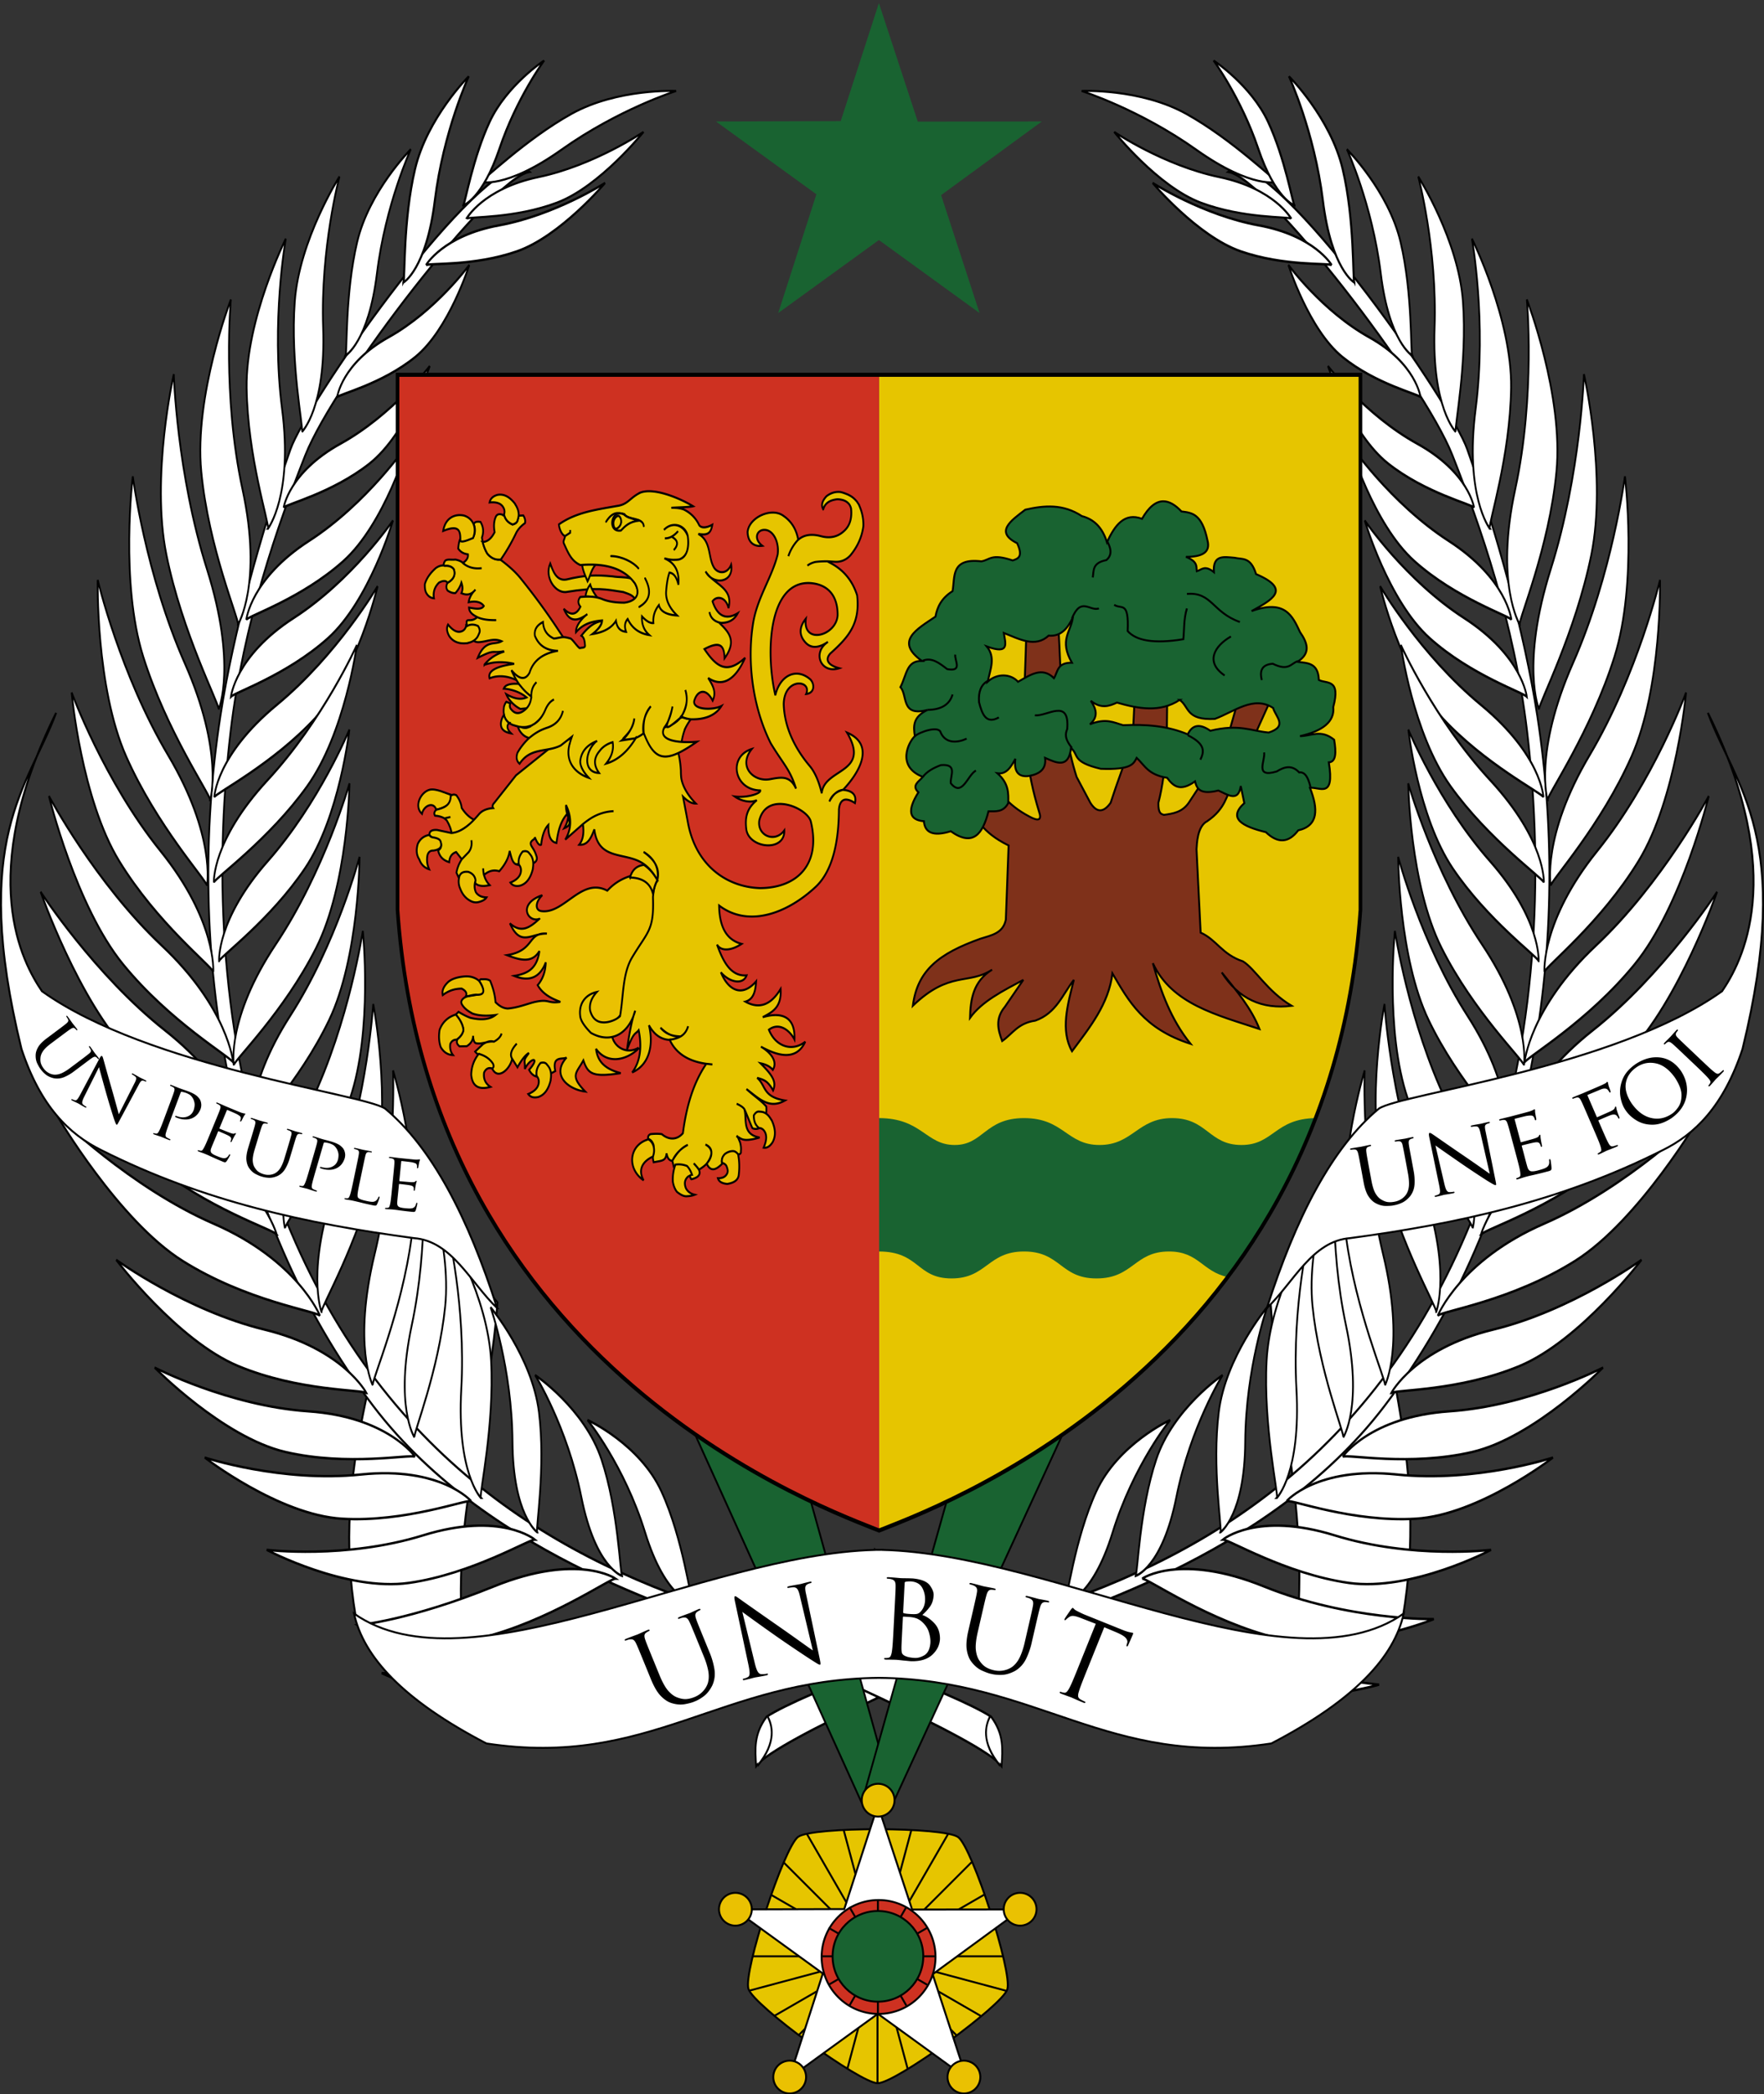
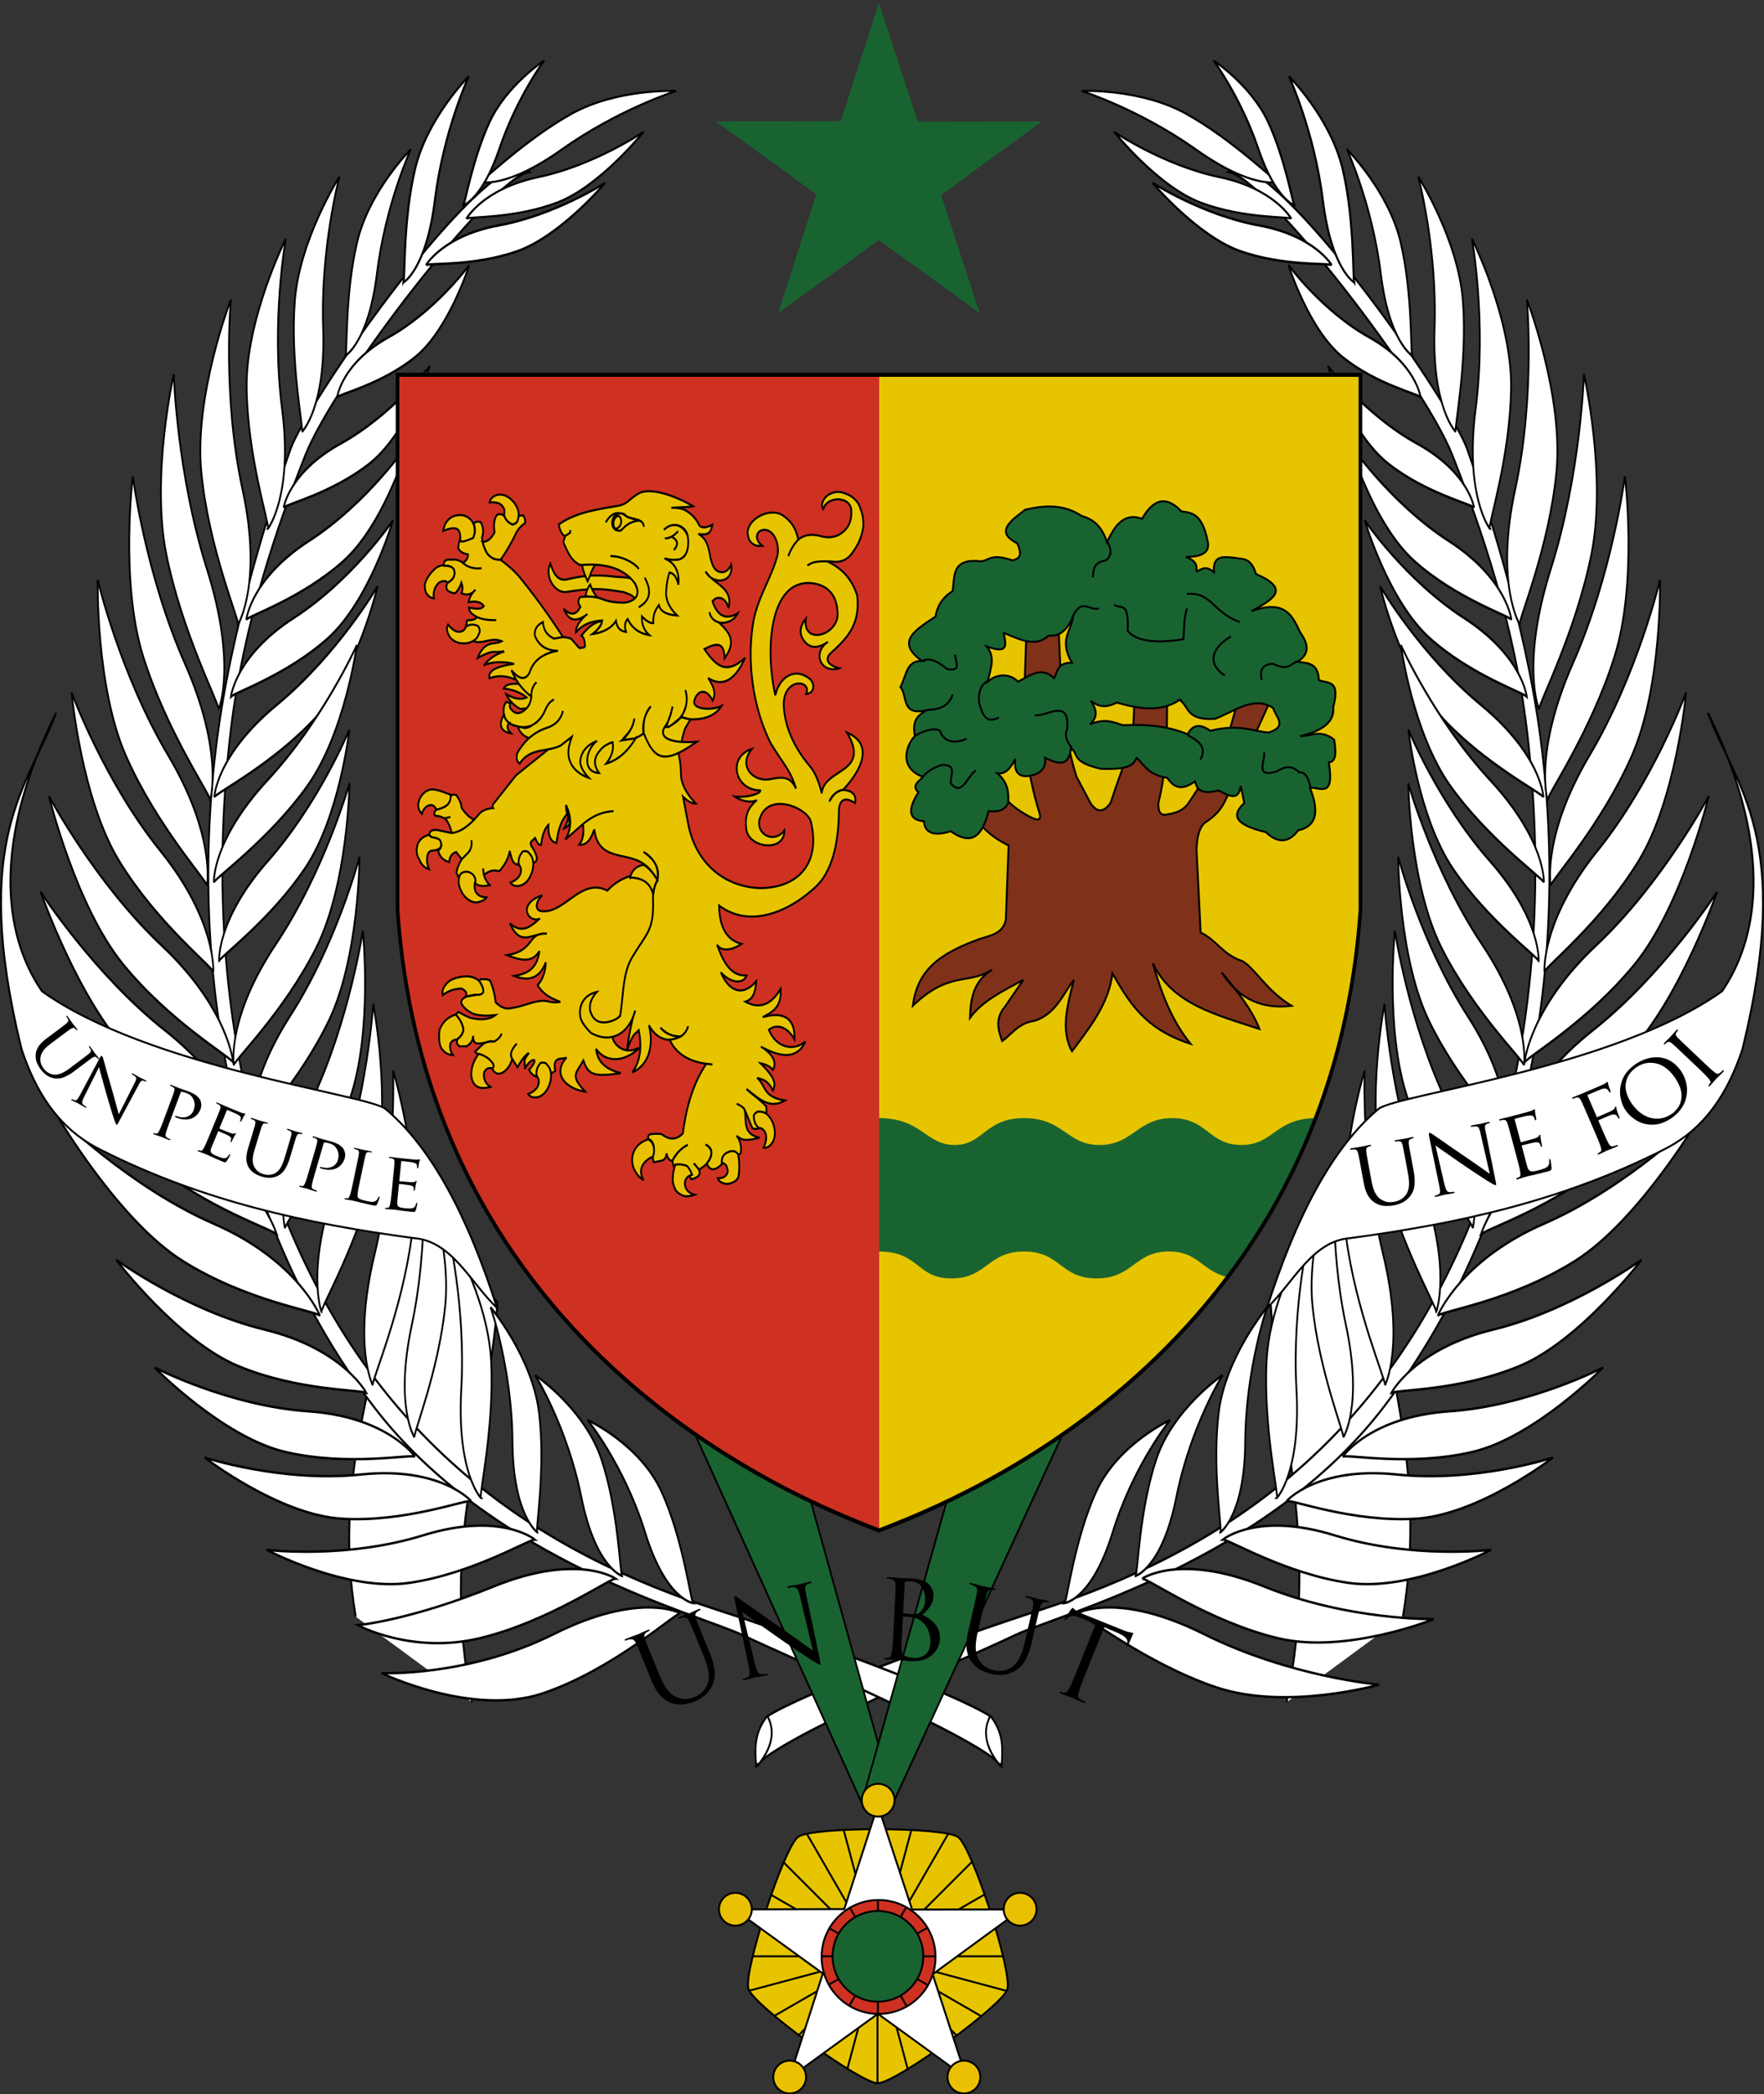
<svg xmlns="http://www.w3.org/2000/svg" version="1.0" width="914.396" height="1085.317">
  <rect width="100%" height="100%" fill="#333333" stroke="none" />
  <path d="M727.222 837.844c12.96-76.844-10.173-134.79-18.715-201.71-16.636-9.969-33.272 19.364-49.908 38.817 4.81 68.794 25.324 123.357 8.318 207.255M184.382 837.844c-12.96-76.844 15.025-134.79 23.567-201.71 16.636-9.969 33.272 19.364 49.908 38.817-4.81 68.794-30.176 123.357-13.17 207.255" style="fill:#fff;stroke:#000;stroke-width:1px;stroke-linecap:butt;stroke-linejoin:miter;stroke-opacity:1" />
  <g style="fill:#fff">
    <g style="fill:#fff">
      <g style="fill:#fff;fill-opacity:1;display:inline">
        <g style="fill:#fff;fill-opacity:1">
          <path d="M697.8 300.025c30.238-5.192 133.438 48.608 146.76 62.034 24.701 24.894 50.083 55.425 66.352 82.662 46.2 77.34 56.812 178.253 8.779 270.297-39.135 74.994-134.289 128.413-152.787 142.92-18.978 14.885-104.754 77.114-110.45 89.52-2.56-5.876-5.064-10.85-.88-19.244 15.284-14.894 82.663-59.666 120.86-83.647 76.757-48.19 152.074-116.38 165.737-224.89 7.51-59.65-8.219-118.934-34.275-167.64-19.368-36.2-47.419-64.777-69.754-85.304-23.428-21.53-124.224-67.114-143.62-63.028l3.277-3.68z" style="fill:#fff;fill-opacity:1;fill-rule:evenodd;stroke:#000;stroke-width:.907;stroke-linecap:butt;stroke-linejoin:miter;stroke-miterlimit:4;stroke-opacity:1;stroke-dasharray:none;display:inline" transform="matrix(.951 .448 -.324 1.31 74.64 -619.955)" />
          <path style="fill:#fff;fill-opacity:1;fill-rule:evenodd;stroke:#000;stroke-width:.907;stroke-linecap:butt;stroke-linejoin:miter;stroke-miterlimit:4;stroke-opacity:1;stroke-dasharray:none" d="M794.76 839.662s16.89-14.63 64.2-13.76c47.309.868 91.806-11.34 91.806-11.34s-41.923 24.757-79.168 28.13c-37.244 3.372-74.191-3.95-76.838-3.03zM822.267 816.57s15.27-15.61 60.421-17.566c45.152-1.956 86.878-16.798 86.878-16.798s-38.557 27.214-73.872 32.804c-35.315 5.589-70.956.484-73.427 1.56zM856.938 789.294s13.101-15.746 54.053-20.2c40.95-4.455 78.143-20.986 78.143-20.986s-33.693 28.135-65.52 35.486c-31.826 7.35-64.483 4.533-66.676 5.7zM883.4 764.997s10.679-17.48 50.55-27.828c39.872-10.348 74.273-32.1 74.273-32.1s-29.255 32.725-59.678 44.615c-30.424 11.89-63.145 13.84-65.145 15.313zM905.46 739.886s8.41-18.678 46.675-33.93c38.265-15.25 69.677-41.133 69.677-41.133s-24.934 36.126-53.633 51.726c-28.698 15.6-60.918 21.626-62.718 23.337zM921.485 709.216s6.016-19.581 42.081-39.483c36.066-19.902 64.006-49.499 64.006-49.499s-20.236 38.953-46.766 58.009c-26.53 19.056-57.748 29.05-59.32 30.973zM934.837 674.06s4.223-23.384 40.824-50.37c36.601-26.985 63.316-64.354 63.316-64.354s-17.323 47.406-43.736 72.384c-26.413 24.978-58.93 39.94-60.404 42.34zM946.138 638.059s.976-22.455 33.176-52.47c32.2-30.016 53.313-68.481 53.313-68.481s-10.559 46.655-33.052 73.472c-22.492 26.817-52.318 45.039-53.437 47.479zM949.8 599.71s-1.346-21.23 26.331-52.7c27.677-31.47 43.921-69.782 43.921-69.782s-5.343 44.964-24.083 72.453c-18.74 27.488-45.348 47.62-46.169 50.029zM946.627 569.857s-4.129-20.114 20.792-53.398c24.921-33.284 37.005-71.765 37.005-71.765s.172 43.557-15.91 71.995c-16.083 28.439-41.338 50.773-41.887 53.168zM945.412 534.374s-7.843-17.5 11.217-51.659c19.06-34.158 24.217-70.911 24.217-70.911s8.137 39.333-2.89 67.665c-11.028 28.332-32.427 52.65-32.544 54.905zM938.072 502.78s-10.403-16.11 3.263-52.761c13.667-36.652 13.198-73.762 13.198-73.762s14 37.647 7.39 67.323c-6.608 29.675-24.077 56.954-23.851 59.2zM926.167 472.986s-12.54-14.51-4.095-52.704 2.827-74.88 2.827-74.88 19.093 35.339 16.668 65.645c-2.424 30.306-15.936 59.745-15.4 61.939zM911.071 442.283s-14.387-12.68-11.187-51.665c3.2-38.985-7.33-74.573-7.33-74.573s23.698 32.43 25.396 62.785c1.698 30.355-7.706 61.352-6.879 63.453zM891.415 415.459s-17.102-10.325-18.523-47.22c-1.422-36.897-17.226-69.116-17.226-69.116s29.612 27.828 35.238 56.102c5.625 28.273-.644 58.354.511 60.234zM865.166 386.45s-16.304-7.45-21.296-40.064c-4.992-32.616-22.348-59.635-22.348-59.635s29.235 21.734 37.109 46.272c7.873 24.537 5.315 51.875 6.535 53.427zM836.904 357.864s-14.584-4.513-22.873-33.311c-8.29-28.797-26.22-50.854-26.22-50.854s27.206 15.663 36.889 36.768c9.682 21.105 10.987 46.16 12.204 47.397zM756.263 319.503s-11.989-7.592-40.484-1.89c-28.496 5.702-56.88 2.67-56.88 2.67s28.352 11.399 51.279 9.524c22.926-1.874 44.374-10.609 46.085-10.304zM806.465 338.112s-12.786-.818-25.28-23.885c-12.493-23.066-31.502-38.294-31.502-38.294s25.296 7.765 37.392 23.91c12.096 16.146 18.151 37.459 19.39 38.269zM815.565 351.465s-6.2-11.212-32.393-12.656c-26.193-1.445-48.082-12.128-48.082-12.128s17.826 19.555 37.591 23.597c19.765 4.04 41.623.412 42.884 1.187zM855.001 381.647S848.191 370 819.42 368.5c-28.771-1.5-52.814-12.599-52.814-12.599s19.58 20.314 41.291 24.512c21.71 4.198 45.72.429 47.105 1.233z" transform="matrix(.951 .448 -.324 1.31 74.64 -619.955)" />
          <path style="fill:#fff;fill-opacity:1;fill-rule:evenodd;stroke:#000;stroke-width:.907;stroke-linecap:butt;stroke-linejoin:miter;stroke-miterlimit:4;stroke-opacity:1;stroke-dasharray:none" d="M886.77 415.143s-7.096-13.816-40.225-17.45c-33.13-3.636-60.164-17.968-60.164-17.968s21.272 24.61 46.068 30.87c24.797 6.26 52.775 3.533 54.321 4.548zM903.605 439.9s-7.096-13.817-40.226-17.452c-33.13-3.635-60.164-17.967-60.164-17.967s21.272 24.61 46.069 30.87c24.796 6.261 52.774 3.533 54.32 4.548z" transform="matrix(.951 .448 -.324 1.31 74.64 -619.955)" />
          <path style="fill:#fff;fill-opacity:1;fill-rule:evenodd;stroke:#000;stroke-width:.907;stroke-linecap:butt;stroke-linejoin:miter;stroke-miterlimit:4;stroke-opacity:1;stroke-dasharray:none" d="M923.83 472.656s-5.904-14.581-41.708-22.25c-35.805-7.67-63.484-25.21-63.484-25.21s19.975 27.033 46.295 36.287c26.319 9.253 57.34 9.977 58.897 11.173z" transform="matrix(.951 .448 -.324 1.31 74.64 -619.955)" />
          <path d="M934.322 502.8s-4.039-15.204-38.607-27.282c-34.567-12.077-59.841-32.933-59.841-32.933s16.445 29.313 41.404 41.78c24.96 12.465 55.648 17.053 57.044 18.435zM941.253 531.517s-3.754-15.204-35.887-27.281c-32.134-12.078-55.628-32.934-55.628-32.934s15.287 29.313 38.489 41.78c23.201 12.465 51.73 17.054 53.026 18.435z" style="fill:#fff;fill-opacity:1;fill-rule:evenodd;stroke:#000;stroke-width:.907;stroke-linecap:butt;stroke-linejoin:miter;stroke-miterlimit:4;stroke-opacity:1;stroke-dasharray:none" transform="matrix(.951 .448 -.324 1.31 74.64 -619.955)" />
          <path d="M946.704 570.871s-2.264-17.945-35.085-35.785c-32.821-17.84-55.45-44.713-55.45-44.713s12.932 35.588 36.204 52.777c23.272 17.188 53.108 25.973 54.331 27.721zM946.704 598.598s-2.165-17.945-33.55-35.786c-31.385-17.84-53.023-44.713-53.023-44.713s12.366 35.589 34.62 52.778c22.253 17.188 50.783 25.973 51.953 27.721z" style="fill:#fff;fill-opacity:1;fill-rule:evenodd;stroke:#000;stroke-width:.907;stroke-linecap:butt;stroke-linejoin:miter;stroke-miterlimit:4;stroke-opacity:1;stroke-dasharray:none" transform="matrix(.951 .448 -.324 1.31 74.64 -619.955)" />
          <path d="M941.343 637.174s.482-18.07-27.956-40.308c-28.439-22.238-45.914-51.986-45.914-51.986s7.028 37.014 26.529 57.272c19.5 20.258 46.44 33.122 47.34 35.022z" style="fill:#fff;fill-opacity:1;fill-rule:evenodd;stroke:#000;stroke-width:.907;stroke-linecap:butt;stroke-linejoin:miter;stroke-miterlimit:4;stroke-opacity:1;stroke-dasharray:none" transform="matrix(.951 .448 -.324 1.31 74.64 -619.955)" />
          <path style="fill:#fff;fill-opacity:1;fill-rule:evenodd;stroke:#000;stroke-width:.907;stroke-linecap:butt;stroke-linejoin:miter;stroke-miterlimit:4;stroke-opacity:1;stroke-dasharray:none" d="M933.642 672.909s2.617-17.886-22.99-43.333c-25.607-25.448-39.439-57.055-39.439-57.055s2.599 37.586 19.565 60.01c16.966 22.423 42.193 38.384 42.864 40.378zM917.477 707.44s5.07-17.35-16.766-46.099c-21.836-28.749-31.158-61.967-31.158-61.967s-2.631 37.584 11.066 62.14c13.697 24.558 36.47 43.859 36.858 45.926zM903.418 732.878s5.935-14.355-12.233-40.114c-18.168-25.76-24.427-54.485-24.427-54.485s-5.123 31.64 5.807 53.32 30.642 39.503 30.853 41.279zM878.303 765.395s8.795-12.803-3.606-41.783-12.537-58.378-12.537-58.378-11.604 29.877-5.431 53.359c6.172 23.481 21.737 45.021 21.574 46.802zM854.93 787.024s9.728-10.114 1.125-36.187c-8.602-26.073-5.534-51.298-5.534-51.298s-14.246 24.48-10.95 45.226c3.297 20.744 15.707 40.748 15.359 42.259zM818.738 816.697s12.002-7.272 10.393-34.68c-1.61-27.408 7.842-50.997 7.842-50.997s-20.062 19.995-22.21 40.89c-2.149 20.895 4.7 43.417 3.975 44.787zM787.366 838.175s12.861-5.615 14.905-32.994c2.043-27.38 14.542-49.504 14.542-49.504s-22.539 17.154-27.442 37.58c-4.903 20.424-1.104 43.656-2.005 44.918z" transform="matrix(.951 .448 -.324 1.31 74.64 -619.955)" />
        </g>
        <path d="M387.37 1057.742c-10.908-10.169-8.027-17.123-5.548-20.802" style="fill:#fff;fill-opacity:1;fill-rule:evenodd;stroke:#000;stroke-width:.992px;stroke-linecap:butt;stroke-linejoin:miter;stroke-opacity:1" transform="matrix(-.942 0 0 1.237 757.55 -393.255)" />
      </g>
      <path style="fill:#fff;fill-opacity:1;fill-rule:evenodd;stroke:#000;stroke-width:1.07;stroke-linecap:butt;stroke-linejoin:miter;stroke-miterlimit:4;stroke-opacity:1;stroke-dasharray:none;display:inline" d="M596.036 299.682s-11.9-6.796-16.319-42.61c-4.419-35.814-17.575-64.276-17.575-64.276s21.553 21.5 27.835 48.068c6.282 26.568 5.143 57.202 6.06 58.818zM563.327 266.584S554.78 251.04 525.97 245c-28.81-6.04-54.393-23.392-54.393-23.392s22.56 28.225 44.77 36.615c22.208 8.39 45.481 7.154 46.98 8.36zM556.455 247.455s-13.043 4.202-42.465-16.692c-29.42-20.894-59.307-30.38-59.307-30.38s30.41-1.409 54.262 11.873c23.852 13.283 45.7 34.786 47.51 35.2z" transform="translate(106.009 -153.238)" />
      <path style="fill:#fff;fill-opacity:1;fill-rule:evenodd;stroke:#000;stroke-width:1.07;stroke-linecap:butt;stroke-linejoin:miter;stroke-miterlimit:4;stroke-opacity:1;stroke-dasharray:none;display:inline" d="M564.982 259.657s-9.933-3.267-18.793-29.479c-8.86-26.211-23.096-45.554-23.096-45.554s19.42 12.819 28.233 31.8c8.813 18.982 12.722 42.161 13.656 43.233z" transform="translate(106.009 -153.238)" />
    </g>
    <g style="fill:#fff">
      <g style="fill:#fff;fill-opacity:1;display:inline">
        <g style="fill:#fff;fill-opacity:1">
          <path style="fill:#fff;fill-opacity:1;fill-rule:evenodd;stroke:#000;stroke-width:.907;stroke-linecap:butt;stroke-linejoin:miter;stroke-miterlimit:4;stroke-opacity:1;stroke-dasharray:none;display:inline" d="M697.8 300.025c30.238-5.192 133.438 48.608 146.76 62.034 24.701 24.894 50.083 55.425 66.352 82.662 46.2 77.34 56.812 178.253 8.779 270.297-39.135 74.994-134.289 128.413-152.787 142.92-18.978 14.885-104.754 77.114-110.45 89.52-2.56-5.876-5.064-10.85-.88-19.244 15.284-14.894 82.663-59.666 120.86-83.647 76.757-48.19 152.074-116.38 165.737-224.89 7.51-59.65-8.219-118.934-34.275-167.64-19.368-36.2-47.419-64.777-69.754-85.304-23.428-21.53-124.224-67.114-143.62-63.028l3.277-3.68z" transform="matrix(-.951 .448 .324 1.31 836.499 -619.955)" />
          <path d="M794.76 839.662s16.89-14.63 64.2-13.76c47.309.868 88.936-14.919 88.936-14.919s-38.913 30.688-76.158 34.06c-37.245 3.373-74.331-6.301-76.978-5.381zM822.267 816.57s15.27-15.61 60.421-17.566c45.152-1.956 71.031-8.982 71.031-8.982s-22.71 19.398-58.025 24.988c-35.315 5.589-70.956.484-73.427 1.56zM856.938 789.294s13.101-15.746 54.053-20.2c40.95-4.455 78.143-20.986 78.143-20.986s-33.693 28.135-65.52 35.486c-31.826 7.35-64.483 4.533-66.676 5.7zM883.4 764.997s10.679-17.48 50.55-27.828c39.872-10.348 74.273-32.1 74.273-32.1s-29.255 32.725-59.678 44.615c-30.424 11.89-63.145 13.84-65.145 15.313zM905.46 739.886s8.41-18.678 46.675-33.93c38.265-15.25 69.677-41.133 69.677-41.133s-24.934 36.126-53.633 51.726c-28.698 15.6-60.918 21.626-62.718 23.337zM921.485 709.216s6.016-19.581 42.081-39.483c36.066-19.902 64.006-49.499 64.006-49.499s-20.236 38.953-46.766 58.009c-26.53 19.056-57.748 29.05-59.32 30.973zM934.837 674.06s4.223-23.384 40.824-50.37c36.601-26.985 63.316-64.354 63.316-64.354s-17.323 47.406-43.736 72.384c-26.413 24.978-58.93 39.94-60.404 42.34zM946.138 638.059s.976-22.455 33.176-52.47c32.2-30.016 53.313-68.481 53.313-68.481s-10.559 46.655-33.052 73.472c-22.492 26.817-52.318 45.039-53.437 47.479zM949.8 599.71s-1.346-21.23 26.331-52.7c27.677-31.47 43.921-69.782 43.921-69.782s-5.343 44.964-24.083 72.453c-18.74 27.488-45.348 47.62-46.169 50.029zM946.627 569.857s-4.129-20.114 20.792-53.398c24.921-33.284 37.005-71.765 37.005-71.765s.172 43.557-15.91 71.995c-16.083 28.439-41.338 50.773-41.887 53.168zM945.412 534.374s-7.843-17.5 11.217-51.659c19.06-34.158 24.217-70.911 24.217-70.911s8.137 39.333-2.89 67.665c-11.028 28.332-32.427 52.65-32.544 54.905zM938.072 502.78s-10.403-16.11 3.263-52.761c13.667-36.652 13.198-73.762 13.198-73.762s14 37.647 7.39 67.323c-6.608 29.675-24.077 56.954-23.851 59.2zM926.167 472.986s-12.54-14.51-4.095-52.704 2.827-74.88 2.827-74.88 19.093 35.339 16.668 65.645c-2.424 30.306-15.936 59.745-15.4 61.939zM911.071 442.283s-14.387-12.68-11.187-51.665c3.2-38.985-7.33-74.573-7.33-74.573s23.698 32.43 25.396 62.785c1.698 30.355-7.706 61.352-6.879 63.453zM891.415 415.459s-17.102-10.325-18.523-47.22c-1.422-36.897-17.226-69.116-17.226-69.116s29.612 27.828 35.238 56.102c5.625 28.273-.644 58.354.511 60.234zM865.166 386.45s-16.304-7.45-21.296-40.064c-4.992-32.616-22.348-59.635-22.348-59.635s29.235 21.734 37.109 46.272c7.873 24.537 5.315 51.875 6.535 53.427zM836.904 357.864s-14.584-4.513-22.873-33.311c-8.29-28.797-26.22-50.854-26.22-50.854s27.206 15.663 36.889 36.768c9.682 21.105 10.987 46.16 12.204 47.397zM756.263 319.503s-11.989-7.592-40.484-1.89c-28.496 5.702-56.88 2.67-56.88 2.67s28.352 11.399 51.279 9.524c22.926-1.874 44.374-10.609 46.085-10.304zM806.465 338.112s-12.786-.818-25.28-23.885c-12.493-23.066-31.502-38.294-31.502-38.294s25.296 7.765 37.392 23.91c12.096 16.146 18.151 37.459 19.39 38.269zM815.565 351.465s-6.2-11.212-32.393-12.656c-26.193-1.445-48.082-12.128-48.082-12.128s17.826 19.555 37.591 23.597c19.765 4.04 41.623.412 42.884 1.187zM855.001 381.647S848.191 370 819.42 368.5c-28.771-1.5-52.814-12.599-52.814-12.599s19.58 20.314 41.291 24.512c21.71 4.198 45.72.429 47.105 1.233z" style="fill:#fff;fill-opacity:1;fill-rule:evenodd;stroke:#000;stroke-width:.907;stroke-linecap:butt;stroke-linejoin:miter;stroke-miterlimit:4;stroke-opacity:1;stroke-dasharray:none" transform="matrix(-.951 .448 .324 1.31 836.499 -619.955)" />
          <path d="M886.77 415.143s-7.096-13.816-40.225-17.45c-33.13-3.636-60.164-17.968-60.164-17.968s21.272 24.61 46.068 30.87c24.797 6.26 52.775 3.533 54.321 4.548zM903.605 439.9s-7.096-13.817-40.226-17.452c-33.13-3.635-60.164-17.967-60.164-17.967s21.272 24.61 46.069 30.87c24.796 6.261 52.774 3.533 54.32 4.548z" style="fill:#fff;fill-opacity:1;fill-rule:evenodd;stroke:#000;stroke-width:.907;stroke-linecap:butt;stroke-linejoin:miter;stroke-miterlimit:4;stroke-opacity:1;stroke-dasharray:none" transform="matrix(-.951 .448 .324 1.31 836.499 -619.955)" />
          <path d="M923.83 472.656s-5.904-14.581-41.708-22.25c-35.805-7.67-63.484-25.21-63.484-25.21s19.975 27.033 46.295 36.287c26.319 9.253 57.34 9.977 58.897 11.173z" style="fill:#fff;fill-opacity:1;fill-rule:evenodd;stroke:#000;stroke-width:.907;stroke-linecap:butt;stroke-linejoin:miter;stroke-miterlimit:4;stroke-opacity:1;stroke-dasharray:none" transform="matrix(-.951 .448 .324 1.31 836.499 -619.955)" />
          <path style="fill:#fff;fill-opacity:1;fill-rule:evenodd;stroke:#000;stroke-width:.907;stroke-linecap:butt;stroke-linejoin:miter;stroke-miterlimit:4;stroke-opacity:1;stroke-dasharray:none" d="M934.322 502.8s-4.039-15.204-38.607-27.282c-34.567-12.077-59.841-32.933-59.841-32.933s16.445 29.313 41.404 41.78c24.96 12.465 55.648 17.053 57.044 18.435zM941.253 531.517s-3.754-15.204-35.887-27.281c-32.134-12.078-55.628-32.934-55.628-32.934s15.287 29.313 38.489 41.78c23.201 12.465 51.73 17.054 53.026 18.435z" transform="matrix(-.951 .448 .324 1.31 836.499 -619.955)" />
          <path style="fill:#fff;fill-opacity:1;fill-rule:evenodd;stroke:#000;stroke-width:.907;stroke-linecap:butt;stroke-linejoin:miter;stroke-miterlimit:4;stroke-opacity:1;stroke-dasharray:none" d="M946.704 570.871s-2.264-17.945-35.085-35.785c-32.821-17.84-55.45-44.713-55.45-44.713s12.932 35.588 36.204 52.777c23.272 17.188 53.108 25.973 54.331 27.721zM946.704 598.598s-2.165-17.945-33.55-35.786c-31.385-17.84-53.023-44.713-53.023-44.713s12.366 35.589 34.62 52.778c22.253 17.188 50.783 25.973 51.953 27.721z" transform="matrix(-.951 .448 .324 1.31 836.499 -619.955)" />
          <path style="fill:#fff;fill-opacity:1;fill-rule:evenodd;stroke:#000;stroke-width:.907;stroke-linecap:butt;stroke-linejoin:miter;stroke-miterlimit:4;stroke-opacity:1;stroke-dasharray:none" d="M941.343 637.174s.482-18.07-27.956-40.308c-28.439-22.238-45.914-51.986-45.914-51.986s7.028 37.014 26.529 57.272c19.5 20.258 46.44 33.122 47.34 35.022z" transform="matrix(-.951 .448 .324 1.31 836.499 -619.955)" />
          <path d="M933.642 672.909s2.617-17.886-22.99-43.333c-25.607-25.448-39.439-57.055-39.439-57.055s2.599 37.586 19.565 60.01c16.966 22.423 42.193 38.384 42.864 40.378zM917.477 707.44s5.07-17.35-16.766-46.099c-21.836-28.749-31.158-61.967-31.158-61.967s-2.631 37.584 11.066 62.14c13.697 24.558 36.47 43.859 36.858 45.926zM903.418 732.878s5.935-14.355-12.233-40.114c-18.168-25.76-24.427-54.485-24.427-54.485s-5.123 31.64 5.807 53.32 30.642 39.503 30.853 41.279zM878.303 765.395s8.795-12.803-3.606-41.783-12.537-58.378-12.537-58.378-11.604 29.877-5.431 53.359c6.172 23.481 21.737 45.021 21.574 46.802zM854.93 787.024s9.728-10.114 1.125-36.187c-8.602-26.073-5.534-51.298-5.534-51.298s-14.246 24.48-10.95 45.226c3.297 20.744 15.707 40.748 15.359 42.259zM818.738 816.697s12.002-7.272 10.393-34.68c-1.61-27.408 7.842-50.997 7.842-50.997s-20.062 19.995-22.21 40.89c-2.149 20.895 4.7 43.417 3.975 44.787zM787.366 838.175s12.861-5.615 14.905-32.994c2.043-27.38 14.542-49.504 14.542-49.504s-22.539 17.154-27.442 37.58c-4.903 20.424-1.104 43.656-2.005 44.918z" style="fill:#fff;fill-opacity:1;fill-rule:evenodd;stroke:#000;stroke-width:.907;stroke-linecap:butt;stroke-linejoin:miter;stroke-miterlimit:4;stroke-opacity:1;stroke-dasharray:none" transform="matrix(-.951 .448 .324 1.31 836.499 -619.955)" />
        </g>
        <path style="fill:#fff;fill-opacity:1;fill-rule:evenodd;stroke:#000;stroke-width:.992px;stroke-linecap:butt;stroke-linejoin:miter;stroke-opacity:1" d="M387.37 1057.742c-10.908-10.169-8.027-17.123-5.548-20.802" transform="matrix(.942 0 0 1.237 153.59 -393.255)" />
      </g>
      <path d="M596.036 299.682s-11.9-6.796-16.319-42.61c-4.419-35.814-17.575-64.276-17.575-64.276s21.553 21.5 27.835 48.068c6.282 26.568 5.143 57.202 6.06 58.818zM563.327 266.584S554.78 251.04 525.97 245c-28.81-6.04-54.393-23.392-54.393-23.392s22.56 28.225 44.77 36.615c22.208 8.39 45.481 7.154 46.98 8.36zM556.455 247.455s-13.043 4.202-42.465-16.692c-29.42-20.894-59.307-30.38-59.307-30.38s30.41-1.409 54.262 11.873c23.852 13.283 45.7 34.786 47.51 35.2z" style="fill:#fff;fill-opacity:1;fill-rule:evenodd;stroke:#000;stroke-width:1.07;stroke-linecap:butt;stroke-linejoin:miter;stroke-miterlimit:4;stroke-opacity:1;stroke-dasharray:none;display:inline" transform="matrix(-1 0 0 1 805.13 -153.238)" />
      <path d="M564.982 259.657s-9.933-3.267-18.793-29.479c-8.86-26.211-23.096-45.554-23.096-45.554s19.42 12.819 28.233 31.8c8.813 18.982 12.722 42.161 13.656 43.233z" style="fill:#fff;fill-opacity:1;fill-rule:evenodd;stroke:#000;stroke-width:1.07;stroke-linecap:butt;stroke-linejoin:miter;stroke-miterlimit:4;stroke-opacity:1;stroke-dasharray:none;display:inline" transform="matrix(-1 0 0 1 805.13 -153.238)" />
    </g>
  </g>
  <path d="m247.068 889.823 89.375 166.007 17.038-.28-52.789-159.395-53.624-6.332z" style="fill:#196331;fill-opacity:1;stroke:#000;stroke-width:.917px;stroke-linecap:butt;stroke-linejoin:miter;stroke-opacity:1" transform="matrix(1 0 0 1.19 110.136 -322.347)" />
  <path style="fill:#196331;fill-opacity:1;stroke:#000;stroke-width:.917px;stroke-linecap:butt;stroke-linejoin:miter;stroke-opacity:1" d="m443.8 889.823-90.836 166.007-16.308-.28 53.519-159.395 53.625-6.332z" transform="matrix(1 0 0 1.19 110.136 -322.347)" />
  <g style="fill:#ed1c24;stroke:#000;stroke-width:1;stroke-miterlimit:4;stroke-opacity:1;stroke-dasharray:none;display:inline" stroke="none">
    <path d="M275 420.86v599c-23.745-9.754-232.896-82.333-249.5-321.634V420.86z" style="fill:#e6c500;fill-opacity:1;fill-rule:evenodd;stroke:none;stroke-width:1;marker:none;visibility:visible;display:inline;overflow:visible;enable-background:accumulate" transform="matrix(-1 0 0 1 730.655 -226.598)" />
    <path style="fill:#196331;fill-opacity:1;fill-rule:evenodd;stroke:none;stroke-width:1;marker:none;visibility:visible;display:inline;overflow:visible;enable-background:accumulate" d="M349.986 732.688v69.125c21.154.028 19.408 13.947 37.67 13.968 18.281.022 18.782-13.968 37.594-13.968 19.066 0 18.75 13.968 37.562 13.968 19.067 0 19.544-13.968 37.594-13.968 15.385 0 17.228 10.422 30.438 13.25 17.66-23.489 33.448-50.763 45.531-82.375-21.166.319-21.827 13.937-38.406 13.937-17.03 0-17.661-13.938-36-13.938-17.822 0-20.323 13.938-37.594 13.938-17.017 0-18.531-13.938-39.125-13.938-20.34 0-21.047 14.005-36.031 13.938-14.977-.067-16.941-13.924-39.233-13.938z" transform="translate(105.57 -153.238)" />
    <path d="m275 420.86-.072 599c-23.745-9.754-232.824-82.333-249.428-321.634V420.86H275zM275.086 420.86l.072 599c23.745-9.754 232.824-82.333 249.428-321.634V420.86h-249.5z" style="fill:none;stroke:none;stroke-width:1;stroke-linecap:butt;stroke-linejoin:miter;stroke-miterlimit:4;stroke-opacity:1;stroke-dasharray:none;stroke-dashoffset:0;marker:none;visibility:visible;display:inline;overflow:visible;enable-background:accumulate" transform="matrix(-1 0 0 1 730.655 -226.598)" />
  </g>
  <g style="fill:none;stroke:#000;stroke-width:3;stroke-miterlimit:4;stroke-opacity:1;stroke-dasharray:none;display:inline">
    <path d="M524.5 420.86v277.366c-11.067 237.716-226.817 312.398-249.572 321.634-23.745-9.754-232.824-82.333-249.428-321.634V420.86h499" style="fill:none;stroke:none;stroke-width:3;stroke-linecap:butt;stroke-linejoin:miter;stroke-miterlimit:4;stroke-opacity:1;stroke-dasharray:none;stroke-dashoffset:0;marker:none;visibility:visible;display:inline;overflow:visible;enable-background:accumulate" stroke="none" transform="translate(180.57 -226.598)" />
  </g>
  <path d="M350.645 382.415V914.83c-23.939-8.67-234.877-73.18-251.616-285.88V382.414z" style="fill:#ce3121;fill-opacity:1;fill-rule:evenodd;stroke:none;stroke-width:1;marker:none;visibility:visible;display:inline;overflow:visible;enable-background:accumulate" transform="matrix(.992 0 0 1.125 107.84 -235.98)" />
  <path style="fill:none;stroke:#000;stroke-width:1.893;stroke-miterlimit:4;stroke-opacity:1;stroke-dasharray:none;marker:none;visibility:visible;display:inline;overflow:visible;enable-background:accumulate" d="M99.022 382.405v246.541c16.74 212.7 227.685 277.204 251.624 285.873 23.938-8.67 234.79-73.172 251.53-285.873V382.405H99.021z" transform="matrix(.992 0 0 1.125 107.84 -235.98)" />
  <path style="fill:#eac102;fill-opacity:1;stroke:#000;stroke-width:.947;stroke-miterlimit:4;stroke-opacity:1;stroke-dasharray:none" d="M125.967 580.086c.88-1.234 1.082-2.948 1.191-4.14-3.171-.832-7.829-3.023-11.303-2.399-4.7 1.037-8.42 7.578-4.085 11.118.95-3.915 6.21-5.782 7.476-1.873 2.643-.486 4.909-1.388 6.72-2.706z" transform="matrix(.992 0 0 1.125 107.84 -235.98)" />
  <path style="fill:#eac102;fill-opacity:1;stroke:#000;stroke-width:.947;stroke-miterlimit:4;stroke-opacity:1;stroke-dasharray:none" d="M126.798 576.477c-.053 4.557-3.996 5.526-7.552 6.314-1.057.833-1.283 1.805-.68 2.706 2.04.139 3.625.555 4.984 1.25l3.097-.625-3.097.624c.378.278.831.625 1.209.972 1.51 2.29 2.394 4.377 2.47 5.973 1.51 0 2.967-.492 4.401-1.116 2.945-1.597 5.588-3.193 7.627-5.066-2.643-1.11-4.833-2.984-6.72-5.551-.227-1.943-1.133-3.886-2.719-5.828-1.208-.555-2.19-.416-3.02.347z" transform="matrix(.992 0 0 1.125 107.84 -235.98)" />
  <g style="fill:#eac102">
    <path d="M66.299 204.388c-4.263 3.527-7.648 5.084-12.054 1.615 4.38 8.711 8.759 3.543 15.171 3.703-8.113-.516-4.785 6.15-16.356 7.787 5.807 2.015 10.377 2.82 13.28-1.482-.997 6.564-5.018 8.176-10.34 8.98 6.585 2.368 10.732.28 12.942-4.884-.119 3.377-1.245 6.1-3.319 8.223 2.099 3.29 5.731 4.863 9.304 6.045-5.446.701-4.292-1.137-10.352.011-3.141.644-6.815 2.07-11.2 2.396-2.006-.07-3.573-1.006-5.038-2.287-.178-2.342-.889-4.956-2.193-7.733-.71-.49-1.777-.653-3.2-.544-.652-.11-1.007.054-1.185.599v.163c4.033 5.343-1.743 4.664-5.452 5.5-1.897.872-2.43 1.852-1.66 2.94 1.062 1.507 2.592 2.359 4.208 3.16 2.37.762 5.512.98 9.482.544-2.252 1.58-5.63 1.96-10.252 1.035-1.363-.436-3.023-1.144-4.919-2.179l-1.126.98c1.896 1.907 2.904 3.758 3.14 5.555-.236 1.253-1.066 2.342-2.488 3.323-.446 1.313-.146 1.789.889 2.613l2.963-.055c1.719-.925 2.548-2.178 2.607-3.757.06 1.579.475 2.45 1.126 2.668 2.583.513 4.851-.864 7.408-.545 1.719-.817 2.726-1.742 3.141-2.94-.415 1.198-1.422 2.123-3.14 2.94-1.606-.448-2.996.107-4.386.817l-3.329 2.774c2.441 2.723 6.496 1.637 7.062 6.048l-.059.055c2.326 4.441 7.435.11 8.178-3.54-1.007-1.416-.415-3.212 1.897-5.445-2.312 2.233-2.904 4.03-1.897 5.446.415.599 1.185 1.634 2.193 3.103 1.66-2.667 3.2-4.41 4.682-5.173-1.482 1.906-2.015 2.166-1.66 4.072v1.7c2.249-4.142 6.621-4.603 1.752.326 2.43 4.319 7.072 2.219 10.736.439-1.36-5.785 3.057-4 4.639-4.902-6.473 6.335.67 11.559 7.645 12.307-6.47-5.91-3.569-6.641-.77-11.273 1.89 4.846 3.613 6.213 15.33 4.617-7.628-1.733-9.616-5.11-10.137-8.777 4.452 5.566 12.2 4.325 17.367-.045l-.118-.109.236-.272c-5.434 2.878-10.892-.902-10.963-5.01.404-4.05 3.127-6.915 6.4-8.985v-.109c2.641-5.564 30.557-22.707 10.667-44.87a24.164 24.164 0 0 1-.236-3.54l-.415-.872c-7.408.49-13.375 1.902-18.312 6.644-10.752-5.033-17.763 8.783-27.294 7.352-2.344-.458-2.222-3.255.623-5.705-10.409 3.14-5.81 10.077-1.218 8.553z" style="fill:#eac102;fill-opacity:1;stroke:#000;stroke-width:.743;stroke-miterlimit:4;stroke-opacity:1;stroke-dasharray:none" transform="matrix(1.264 0 0 1.434 195.756 183.116)" />
    <path d="M36.307 232.48c1.837-.435 3.2-.653 4.03-.708 3.496.273 3.911-1.307 1.422-4.792l-.119-.109c-.059 0-.059-.109-.059-.109-1.6-1.198-3.615-1.742-5.926-1.579-3.437.272-5.808 1.09-7.111 2.342-1.6 1.47-2.252 2.94-1.838 4.411 2.312-1.579 4.92-2.341 7.764-2.341 1.837.817 2.37 1.85 1.54 2.995l.89-.327c-.238.054-.415.163-.593.217zM32.04 238.96c-3.319.926-5.511 2.832-6.637 5.555-.415 2.396-.237 4.466.474 6.208 1.244 1.906 2.963 2.832 5.037 2.886-.948-1.034-1.363-2.341-1.126-4.03.533-1.088 1.482-1.633 2.845-1.524.059-.055.059-.109.059-.217 1.422-.981 2.252-2.07 2.489-3.323-.237-1.797-1.245-3.648-3.141-5.554zM41.522 253.174h-.06c-2.014 2.232-3.022 4.737-3.08 7.569.414 4.084 3.021 5.554 7.88 4.356-2.073-1.197-2.962-2.94-2.607-5.173.712-1.362 1.778-1.906 3.26-1.47h.059c0-.055 0-.055.06-.055.592-.327.651-.871.296-1.634-1.245-1.742-3.2-2.94-5.808-3.593zM69.49 257.1c.372.364.69.755.932 1.122.695 1.177.856 2.61.536 4.273-.03.074-.007.123.017.173-.931 3.405-2.652 5.437-5.215 6.122-1.869.351-3.177-.048-4.01-1.099 2.286-.853 3.671-1.94 4.163-3.383.408-1.343.127-2.476-.925-3.3a.48.48 0 0 0 .19-.152c-.231-1.58.314-3.049 1.635-4.406 1.24-.293 2.116-.109 2.677.65z" style="fill:#eac102;fill-opacity:1;stroke:#000;stroke-width:.743;stroke-miterlimit:4;stroke-opacity:1;stroke-dasharray:none" transform="matrix(1.264 0 0 1.434 195.756 183.116)" />
  </g>
  <path style="fill:#e6c500;fill-opacity:1;stroke:#000;stroke-width:.947;stroke-miterlimit:4;stroke-opacity:1;stroke-dasharray:none" d="M340.088 442.255c-.076-.073-.076-.147-.076-.147-.227-.368-.453-.59-.679-.884-.076-.147-.151-.22-.151-.294l-.831-.81a11.298 11.298 0 0 0-3.625-2.358c-.075-.073-.227-.073-.301-.147-1.21-.442-2.417-.884-3.852-1.178-2.643-.295-5.135.368-7.4 1.915-2.266 2.136-2.87 4.124-1.813 5.819 0 .073 0 .147.076.22.076-.073.076-.22.151-.294.906-2.578 3.322-3.978 7.324-4.346 1.738.074 3.172.368 4.23.884a6.056 6.056 0 0 1 2.114 1.694c.151.221.227.442.378.663.15.221.226.59.377.958.529 4.345-.528 7.66-3.171 10.017-3.398 3.02-7.551 3.977-12.535 2.799-4.985-1.179-8.91-.663-11.856 1.62h-.075c-2.266 2.136-4.003 4.64-5.136 7.587 1.133-2.946 2.87-5.45 5.136-7.587v-.073c-.983-4.862-3.626-8.47-7.78-10.975-6.243-4-17.972.823-18.65 7.489.157 5.121 3.743 6.855 7.702 6.358-4.912-3.298-2.78-7.696 1.6-7.31 4.31.374 7.296 5.844 6.404 11.362-3.085 10.794-10.869 20.108-12.913 32.114-3.16 17.96.093 38.595 9.289 54.802 6.553 9.59 10.127 12.011 13.218 20.89-3.193-6.215-7.873-5.24-13.672-4.317-8.457 1.345-16.82-5.833-9.439-13.921-12.427 3.385-9.524 18.82 4.415 19.077.56 1.362-6.997 3.559-13.312 2.794 2.567 1.694 7.764 3.245 11.54 1.699-5.361 3.904-6.234 8.135-5.512 13.332 1.242 8.94 20.261 10.75 19.86.59-4.797 5.894-14.258 2.516-13.064-4.568 3.819-13.812 25.244-5.9 26.959.589 5.284 19.301-6.792 30.453-26.505 30.568-17.131-.454-33.676-10.14-37.804-30.446l-2.507-11.68c2.266 1.987 4.531 3.236 6.72 3.161-3.654-3.24-6.808-7.432-7.627-11.63-.212-1.528-.212-3.126-.212-3.569-2.992-47.197-69.342-8.242-68.748-10.123l-17.396 12.323-11.411 12.737c-.907.81-1.058 1.694-.529 2.356-3.171.222-5.663 1.032-7.4 2.8-3.998 4.16-8.68 8.227-14.423 8.692l-7.4-1.4c-2.266-.148-3.625.294-4.003 1.473-.075.294-.075.589 0 .883 1.482 1.947 4.158 1.187 5.74 3.242.679 1.841.226 3.093-1.284 3.757.68 2.872 2.642 4.64 5.814 5.45.151-2.431 1.36-3.977 3.625-4.64l2.945 3.314 3.549-3.24c1.359-1.548 1.812-3.39 1.435-5.525.377 2.136-.076 3.977-1.435 5.524l-3.55 3.24c-1.51 2.064-2.416 4.126-2.793 6.188l1.51 2.946c2.72-4.182 7.03-1.934 8.457 2.063 1.586 1.179 4.078 1.399 7.4.736-1.585-1.473-2.567-3.093-3.02-4.935l-.075-.073c-.151-.81-.302-1.768-.302-2.726 0 .958.15 1.916.302 2.726l.755-.148c2.265-1.547 4.757-1.989 7.325-1.252 3.171-3.167 4.983-6.335 5.437-9.354 1.367 4.633 1.878 7.413 7.181 6.044-4.455.442 9.332 1.62 6.71-3.964-1.562-4.59-5.256-5.2-.752-7.752v-.663c.075.147.226.368.226.516l.076.073c1.133 2.432 2.19 3.315 3.02 2.873.529-4.272 1.813-7.366 3.776-9.133-.151 5.082 1.208 7.808 4.229 8.323.801-5.29 2.133-10.414 6.192-13.92.15 2.356-.529 4.787-2.115 7.144 5.656-2.147.752-4.274.9-10.664 3.097 5.672 2.946 10.974-.377 15.91l9.213-7.145a38.714 38.714 0 0 1 2.87-1.915c4.002-2.504 8.381-3.83 13.139-4.051-4.758.22-9.137 1.547-13.14 4.051a38.474 38.474 0 0 0-2.87 1.915c.68 4.273 0 7.366-1.962 9.502 4.542.351 6.303-3.29 7.928-7.07 2.047 14.867 16.57 10.073 25.901 15.982 2.794 1.768 5.059 4.199 7.023 7.44 1.73-6.202-2.539-10.11-7.174-13.037 5.103 2.726 8.353 6.973 7.174 13.038-.076 0-.15.073-.076.147-1.208 2.135-1.888 4.345-2.114 6.85-.076.368-.076.81-.076 1.179.572 15.02-2.8 15.428-10.875 27.326-5.12 7.548-4.467 17.671-6.343 27.106-1.208 1.03-2.945 1.915-5.361 2.503-2.115.516-4.078.516-5.74 0-2.443-.819-3.766-2.64-4.53-5.082-.529-2.873.604-5.745 3.474-8.545-5.78 1.1-9.822 5.356-8.533 11.785.075.295.226.516.302.811 1.208 2.872 5.176 6.241 5.21 6.26 10.37 5.132 19.703.554 23.107-10.238-1.922 4.296-3.578 13.207-4.276 17.923 3.582-8.35 4.218-6.89 6.088-8.936 1.57 6.812 1.238 14.05-3.398 19.445 9.654-3.803 11.062-13.627 8.759-21.729 2.414 3.87 5.758 6.369 10.27 6.702.15 0 .302 0 .528-.073.302-.075.529-.075.831-.075h.151c1.888-.294 3.474-.736 4.757-1.398-4.09.236-7.449-1.285-10.496-4.052 2.862 3.143 6.548 3.956 10.496 4.052 2.04-1.032 3.247-2.653 3.927-4.715-.68 2.063-1.888 3.683-3.927 4.715-1.283.662-2.87 1.104-4.757 1.398h-.151c-.301 0-.529 0-.83.075 3.246 6.26 9.665 9.943 19.179 11.122.982.074 2.115.22 3.172.295-1.057-.075-2.19-.222-3.172-.295-7.092 9.159-10.542 20.42-12.232 31.968-3.177 3.302-7.523 3.09-11.026.441-1.737-.22-3.7-.22-5.89 0-1.133.442-1.51 1.179-1.133 2.21 1.284.368 2.19 1.326 2.719 2.799.305 3.797-1.062 4.125.047 7.94 4.304-.81 6.296-.428 6.749-4.11.377 2.135 1.36 3.24 2.794 3.461h.226c1.73-3.416 4.77-5.846 8.08-7.366-3.5 1.355-6.048 4.145-8.08 7.366l.832 3.02a11.932 11.932 0 0 1 3.926-.442c2.294 1.284 3.898 3.198 4.909 5.672l.301.22c3.625-.736 4.985-2.209 3.927-4.345-.076 0-.076-.147-.151-.22l-.453-.664-2.115-2.062c.985.784 1.754 1.78 2.568 2.725.076.074.076.221.15.221l.303-.22c1.434-.811 2.718-1.621 3.7-2.579 3.097-3.025 3.778-6.838-.604-8.839 4.841 1.835 3.223 5.808.603 8.839l.227.295c2.215 3.83 5.127 2.132 7.853-.222-.378-1.62.151-3.093 1.51-4.345 1.284-.884 2.719-1.4 4.154-1.4.906 0 1.812.516 2.643 1.474h.075c1.133-.221 1.661-.737 1.435-1.474.226-1.398 0-2.725-.378-4.05-.075-.148-.075-.295-.15-.369-.302-.662-.605-1.326-.982-1.989-.151-.146-.302-.368-.453-.515 0-.074-.077-.221-.151-.294l-.077-.074.077.074c.075.073.15.147.15.294.15 0 .227.147.378.221.528.221.906.516 1.434.737.227.147.454.22.68.294 1.737.663 4.832.442 9.288-.737-9.681-1.447-6.348-9.052-8.08-13.184-.604-.736-1.888-1.547-3.927-2.357 2.04.81 3.323 1.62 3.927 2.357.454.369 3.915 8.493 4.368 8.935 6.188 1.996 7.627-6.524 7.179-10.022-2.926-2.979-6.735-5.065-10.339-8.046 6.758 4.565 11.97 9.383 20.11 5.272-11.891-1.715-9.816-6.918-14.522-10.427 3.776.957 5.519 1.442 8.313 5.787 1.66-3.608.522-6.303-6.576-12.49 2.87.516 5.06 1.474 6.419 3.02 3.184-4.484-2.682-8.923-6.193-10.68 7.105 3.391 18.05 7.495 23.172-2.287-6.65 4.675-15.413 2.438-19.018-5.52 4.914-3.366 10.51-.307 13.366 4.492.599-12.353-9.274-12.186-16.576-10.274 4.522-2.188 9.996-4.179 9.327-13-5.121 7.586-11.398 9.312-18.386 5.836 4.531-1.105 5.302-5.37 5.605-9.347-7.172 7.386-14.5 4.355-18.405-4.15 4.307 4.553 11.535 6.005 13.44 1.4-8.653.596-12.488-6.997-15.478-14.164 2.174 3.236 7.488 2.788 12.859-.329-6.723-1.617-11.537-6.23-11.764-17.681 15.304 10.277 35.57 3.709 50.57-8.681 8.835-7.44 11.966-20.772 12.04-35.651.302-2.578 1.284-4.051 3.02-4.42 1.36-.22 3.098.221 5.363 1.547.906-3.535-1.057-5.598-5.814-6.04h-.076c-.076-.073-.227-.073-.302-.073-3.445.367-5.425 2.565-7.174 5.377 1.416-3.18 4.036-4.616 7.174-5.377 9.077-8.485 16.587-20.898 2.027-26.358 12.674 18.931-11.97 16.23-13.203 27.977-1.51-5.671-3.7-10.018-6.57-12.89-7.15-7.563-12.955-17.27-13.29-28.21.288-12.566 14.99-11.048 11.705-4.64 4.442-.428 4.557-4.435 2.289-6.66-7.359-5.768-15.994-1.9-18.374 7.248-5.31-20.34-3.336-52.493 17.972-51.707 8.793.448 14.628 5.154 14.574 14.731-.45 9.54-18.392 13.977-16.613 1.694-3.398 3.757-3.625 7.293-.604 10.533 2.415 2.652 5.587 3.094 9.439 1.547.83-.368 1.737-.81 2.718-1.4-8.466 4.95-3.645 14.87 5.866 12.137-5.357-1.274-7.753-3.666-4.657-6.76 9.093-7.242 15.77-13.489 14.046-26.81-2.19-6.114-6.268-10.902-12.384-14.143-.982-.515-2.04-.957-3.172-1.547-2.19 0-4.229.074-6.191.295-1.813.368-3.172.958-4.23 1.694 1.057-.736 2.417-1.326 4.23-1.694 1.963-.22 4.002-.295 6.191-.295 1.284.074 2.643.148 4.003.221 3.17.148 5.89-.883 8.08-3.02 3.7-3.977 5.965-8.396 6.72-13.331.15-3.314-.604-6.629-2.341-9.943z" transform="matrix(.992 0 0 1.125 107.84 -235.98)" />
  <path style="fill:#eac102;fill-opacity:1;stroke:#000;stroke-width:.947;stroke-miterlimit:4;stroke-opacity:1;stroke-dasharray:none" d="M117.358 595.49c-.981-.208-1.434-.555-1.585-1.11-2.794.347-4.909 1.735-6.192 4.163-.907 2.776-.68 5.135.83 7.147.906 2.29 2.643 3.817 5.135 4.51-1.057-2.01-1.36-4.093-.906-6.383.453-1.596 1.586-2.29 3.096-2.22 1.057-.139 1.888-.347 2.492-.624 1.51-.625 1.963-1.805 1.284-3.54-.227-.971-1.586-1.596-4.154-1.943zM140.012 620.887c-.83-1.596-.981-3.47-.226-5.482-.227-1.943-1.51-3.33-3.851-4.025-2.417-.208-3.927.417-4.607 2.082-.604 2.082-.453 3.955.453 5.69 1.209 2.845 3.172 4.719 5.815 5.828 1.208.486 2.492.625 3.7.347 2.19-.485 3.55-1.179 4.229-2.151-2.417-.069-4.229-.763-5.513-2.29zM220.504 614.005c6.645.139 10.648 2.637 12.006 7.564.076.069.076.069.076.208.226-2.36.906-4.441 2.114-6.453-.075-.07 0-.14.076-.14-1.964-3.052-4.23-5.342-7.022-7.008-3.828.458-6.106 2.254-7.25 5.83zM230.094 734.614c-10.108 2.56-11.456 13.432-2.491 18.874-3.216-5.048-.254-8.884 4.856-10.924 1.328-2.958.543-6.5-2.365-7.95zM250.335 746.917a12.608 12.608 0 0 0-3.874-.765 12.957 12.957 0 0 0-2.246.103c-1.018 2.517-1.51 5.125-1.333 7.868.321 1.77 1.013 3.366 2.115 4.652 2.134 1.533 3.896 2.225 5.38 2.031 1.679-.06 2.945-.321 3.923-.672-2.225-.472-3.72-1.517-4.597-3.024-.98-2.192-.59-3.96 1.1-5.325l1.483-.704.607-.174a10.772 10.772 0 0 0-2.558-3.99zM276.912 741.414c-.83-.902-1.737-1.388-2.643-1.388-1.435 0-2.87.486-4.153 1.318-1.36 1.18-1.888 2.568-1.51 4.094 1.359.347 2.19.971 2.491 1.943.454 1.041.605 2.012.227 2.845-.83 1.596-2.416 2.36-4.908 2.29.528 1.596 2.19 2.429 4.908 2.637 3.927-.555 5.89-2.012 6.041-4.51.378-2.984.302-6.037-.378-9.09 0-.07 0-.07-.075-.14z" transform="matrix(.992 0 0 1.125 107.84 -235.98)" />
  <g style="fill:#eac102">
    <path d="M41.354 39.211c-1.955.163-3.733-.49-5.333-2.178-1.207-1.741-1.825-3.72-2.193-5.773.83-2.014.593-3.92-.593-5.663-1.481-.218-2.31 0-2.726.708-.059 0-.059 0-.059.054.77 1.743.652 3.377-.237 4.847-1.285.394-1.962-.168-2.845-.871-2.608-.296-3.057 2.886-3.259 4.9 1.015 1.34 2.348 1.881 3.97 2.07.178 1.198-.474 2.178-2.014 3.104-.06 0-.06 0-.06.055 2.134 1.579 4.682 2.178 7.704 1.851-3.022.327-5.57-.272-7.704-1.851 0-.055 0-.055.06-.055-.712-.544-1.778-.98-3.141-1.198-1.66.163-3.023-.223-4.03.322-.533.381-.77 1.366-.77 1.584-.06.163.118.272.414.381 1.719-.109 2.963.272 3.734 1.198.83 1.96 0 3.649-2.548 4.901-.652 1.09-.593 2.07.059 2.832 1.126.654 2.193.98 3.2.871 1.245-1.252 2.015-2.505 2.43-3.757.592 1.416.592 2.668 0 3.812 1.955.762 3.615.599 5.037-.6.237-.163.474-.435.711-.707-.237.272-.474.544-.711.708-1.126 1.198-1.837 2.505-2.074 3.866 2.362-.432 4.872-.353 6.222 1.362-.978 1.54-4.072.876-6.06.583.059 1.742 1.616 2.63 3.394 3.446 1.777.763 4.385 1.144 7.763 1.09-3.378.054-5.986-.327-7.763-1.09-2.964 2.342-4.83-.305-4.297 2.744 2.59 3.316 1.083 6.313 4.86 6.301 3.55-.171 6.147-1.606 9.393-.332-2.845 1.525-6.675-.8-9.786 6.005 7.326-3.272 5.34-1.594 10.497-2.356l.059.163c-3.082.872-5.57 2.342-7.645 4.466v.054l-.118.11v.054c.059-.055.177-.055.177-.055h.06c3.674-1.089 7.585-1.143 11.911-.272-4.8.599-7.881 1.47-9.304 2.723-.83.708-1.066 1.524-.77 2.505 4.03-1.416 8.534-.817 13.393 1.742l-.06.11-.118.272c-4.385-.436-6.815.108-7.408 1.633.475 0 .89.055 1.364.11 3.318.49 5.926 1.524 8 3.049-2.37.925-5.156.49-8.356-1.198.948 2.123 3.46 4.366 5.83 5.346 3.29-.222 7.465-1.126 1.46 2.223 1.362 1.198 2.962 1.307 4.859.163 1.896-1.089 2.903-2.668 3.081-4.792a20.577 20.577 0 0 1-4.563-3.703h-.06a24.473 24.473 0 0 1-2.784-3.812c-.237-.38-.534-.871-.712-1.307 3.2 3.159 5.69 3.431 7.408.817 1.482-3.975 5.274-6.426 11.378-7.351-8.39-.992 2.089 6.995-.71-4.194l-.297-1.797c-1.067-1.579-2.252-3.158-3.378-4.628-4.622-6.208-9.719-12.362-15.23-18.407-2.512-2.851-5.57-5.102-8.712-7.188z" style="fill:#eac102;fill-opacity:1;stroke:#000;stroke-width:.743;stroke-miterlimit:4;stroke-opacity:1;stroke-dasharray:none" transform="matrix(1.264 0 0 1.434 207.054 233.77)" />
    <path d="M48.88 23.364a6.99 6.99 0 0 1-.355 1.416c-.178.926-.889 1.47-2.134 1.743-1.777-.654-2.903-1.743-3.377-3.268-.119-.054-.178-.054-.237-.054-1.6-.654-2.727-.49-3.26.544-.77 1.525-.948 3.377-.474 5.555-1.304 2.287-2.904 3.485-4.86 3.54h-.059a14.889 14.889 0 0 0 1.897 4.193c1.6 1.688 3.378 2.341 5.333 2.178.06 0 .119.109.178.109l.237-.381a67.027 67.027 0 0 0 5.986-9.149c.71-1.361 1.955-2.614 3.733-3.757.237-.926-.06-1.906-.711-2.778l-1.897.11z" style="fill:#eac102;fill-opacity:1;stroke:#000;stroke-width:.743;stroke-miterlimit:4;stroke-opacity:1;stroke-dasharray:none" transform="matrix(1.264 0 0 1.434 207.054 233.77)" />
    <path d="M48.525 24.78c.178-.49.296-.98.355-1.416.119-1.361-.355-2.723-1.363-4.084-.059-.054-.059-.109-.059-.163-2.311-2.669-4.74-3.758-7.348-3.268-1.837.49-2.845 1.416-3.141 2.723 2.43-.218 4.148.163 5.215 1.253.948 1.034 1.185 2.178.593 3.376.059 0 .118 0 .237.054.474 1.525 1.6 2.614 3.377 3.268 1.245-.273 1.956-.817 2.134-1.743zM26.48 23.31c-3.429-.696-7.636.602-8.534 5.554 6.671-2.446 7.117.08 7.022 3.602.77.762 4.078-.687 5.204-1.014 1.745-3.596.05-7.134-3.693-8.142zM22.272 42.696c-.77-.926-2.015-1.307-3.734-1.198-.296-.109-.474-.218-.414-.381l-.178.218c-1.067 0-2.074.327-3.082.98-2.252 1.797-3.793 3.703-4.444 5.772-.06 1.362.118 2.397.533 3.104.77 1.253 1.837 1.906 3.2 2.015-.415-2.178.237-4.084 2.074-5.663 1.719-.817 2.904-.763 3.497.054 2.548-1.252 3.378-2.94 2.548-4.9zM32.644 65.951a6.99 6.99 0 0 1-.696 1.284c-.834 1.082-2.105 1.764-3.768 2.085-.08 0-.117.04-.154.08-3.507.4-6.033-.442-7.621-2.567-1.022-1.604-1.137-2.967-.47-4.13 1.64 1.805 3.164 2.687 4.687 2.607 1.398-.12 2.346-.802 2.72-2.085a.48.48 0 0 0 .212.12c1.38-.802 2.947-.842 4.698-.12.732 1.042.887 1.925.392 2.726z" style="fill:#eac102;fill-opacity:1;stroke:#000;stroke-width:.743;stroke-miterlimit:4;stroke-opacity:1;stroke-dasharray:none" transform="matrix(1.264 0 0 1.434 207.054 233.77)" />
  </g>
  <path style="fill:#eac102;fill-opacity:1;stroke:#000;stroke-width:.947;stroke-miterlimit:4;stroke-opacity:1;stroke-dasharray:none" d="M167.865 602.851c.474.466.88.964 1.188 1.432.886 1.499 1.09 3.324.683 5.443-.039.096-.008.158.021.22-1.186 4.34-3.378 6.929-6.645 7.802-2.38.448-4.048-.061-5.108-1.4 2.912-1.087 4.677-2.472 5.303-4.31.52-1.712.162-3.156-1.178-4.207a.611.611 0 0 0 .242-.193c-.295-2.013.4-3.885 2.083-5.614 1.58-.373 2.697-.139 3.41.827zM288.241 721.856a8.907 8.907 0 0 1 1.846.227c1.673.484 3.074 1.672 4.23 3.494.037.096.102.12.167.146 2.111 3.972 2.29 7.36.512 10.235-1.426 1.958-2.989 2.731-4.678 2.484 1.374-2.789 1.709-5.007.904-6.774-.795-1.602-2.046-2.409-3.742-2.254a.612.612 0 0 0 .044-.307c-1.595-1.263-2.372-3.102-2.333-5.515.894-1.354 1.868-1.95 3.05-1.736z" transform="matrix(.992 0 0 1.125 107.84 -235.98)" />
  <g style="fill:#e6c500;fill-opacity:1">
    <path d="M91.789 55.612c2.593.76 3.772 1.025 4.898 2.387 1.422-1.362 1.363-3.105-.06-5.228-.474-.6-1.007-1.198-1.659-1.743-2.489-.544-5.048-.336-7.478-.677-6.912-.555-11.21-.482-19.027 1.046-4.168.597-5.597-3.068-6.62-5.424-2.45 4.794 2.097 9.946 6.384 9.648 12.71-1.696 16.393-.909 23.562-.009z" style="fill:#e6c500;fill-opacity:1;stroke:#000;stroke-width:.717;stroke-miterlimit:4;stroke-opacity:1;stroke-dasharray:none" transform="matrix(1.264 0 0 1.539 207.054 221.229)" />
    <path d="M78.25 53.082c-1.207 1.349-1.734 2.697-1.95 4.045 2.193-.054 3.722.376 5.323.811-1.517-1.487-2.708-3.084-3.373-4.856zM80.508 46.345c-1.422-.11-3.7-1.036-5.36-.981-.861 1.504 1.34 5.26 2.013 6.635 1.106-1.787 1.442-3.866 3.347-5.654zM117.191 101.564a19.615 19.615 0 0 1 2.311-3.104 15.583 15.583 0 0 1-3.259-.654l-1.067.164c-1.482 1.525-3.615 2.614-6.52 3.212-1.244 1.416-1.362 2.778-.236 4.14 2.015 2.07 4.267 3.267 6.993 3.703.06-2.451.593-4.956 1.778-7.461z" style="fill:#e6c500;fill-opacity:1;stroke:#000;stroke-width:.717;stroke-miterlimit:4;stroke-opacity:1;stroke-dasharray:none" transform="matrix(1.264 0 0 1.539 207.054 221.229)" />
    <path d="M98.85 22.127c-4.34 1.692-5.052 4.016-9.63 4.505-8.006 1.202-16.685 2.041-23.824 6.208.119 1.47 1.25 3.62 2.495 3.893-.053.8 0 .054 0 .054l2.133-1.143v-.926.926l-2.133 1.143c-.237 1.362-.717 1.28-.54 2.315 1.838 3.322 3.095 6.01 6.828 7.425 7.646-.497 17.03.031 22.448 6.244 2.78 4.226-.613 6.078-4.444 6.426-3.734 0-6.815-.436-9.127-1.253-2.883-.934-5.91-.877-8.889-.653-1.067 1.089-1.007 2.178.06 3.267-1.245 2.124-3.377 3.617-6.833.695 2.379 4.718 5.614 4.261 9.675 1.82-1.15.568-4.829 3.486-4.677 6.065 3.12-2.906 6.567-3.618 10.724-3.951-.178 1.47-1.541 2.995-3.97 4.574 4.74-.599 7.94-2.124 9.659-4.465.415 2.341 1.778 3.54 4.148 3.703-.77-1.743-.533-3.213.652-4.302 1.719 2.995 4.622 4.846 8.83 5.39-2.134-1.578-3.142-3.648-2.964-6.262 1.838 1.634 3.378 2.342 4.682 2.233-.237-2.233.533-4.248 2.252-6.045.593 2.07 3.082 3.268 7.468 3.486-3.26-2.614-4.682-5.283-4.505-8.005.237-2.778.711-4.902 1.363-6.426 1.778.218 2.963 1.524 3.674 4.084.474-4.466-1.421-7.406-5.748-8.876 1.245.272 2.489.49 3.674.49.77 0 1.482 0 2.252-.11 3.722-.728 4.158-4.628 3.674-7.787v-.054c-1.716-3.949-6.438-5.01-9.778-2.124 3.428-3.021 8.92-1.662 9.778 2.124.594 3.351.022 6.802-3.575 7.842-.77.109-1.58.109-2.35.109-1.186 0-2.43-.218-3.675-.49 4.327 1.47 6.222 4.41 5.748 8.876-.71-2.56-1.896-3.866-3.674-4.084-.652 1.524-1.125 3.648-1.363 6.426-.178 2.722 1.245 5.39 4.505 8.005-4.386-.218-6.875-1.416-7.468-3.486-1.718 1.797-2.49 3.812-2.252 6.045-1.304.109-2.845-.599-4.682-2.233-.178 2.614.83 4.684 2.963 6.263-4.207-.545-7.111-2.396-8.829-5.391-1.185 1.089-1.422 2.56-.652 4.302-2.37-.164-3.733-1.362-4.148-3.703-1.719 2.341-4.919 3.866-9.66 4.465 2.43-1.58 3.793-2.905 3.97-4.376-4.03.382-6.974 3.35-8.515 4.929 1.422.708 1.393 2.483 1.512 3.245.118.926-1.155.724-2.163.942-.83-.272-3.045-3.102-3.875-3.265-3.022-.653-2.84-.495-5.804-.059-.118 0-.177 0-.237.054-.237 0-.474 0-.652.055-2.903-1.09-4.326-2.94-4.503-5.555-2.49 1.035-3.675 2.56-3.32 4.63 1.6 3.267 4.623 4.9 9.186 5.064h.297-.297c-6.104.925-9.896 3.376-11.378 7.351-1.718 2.614-4.207 2.342-7.408-.817.178.436.475.926.712 1.307a24.473 24.473 0 0 0 2.785 3.812h.06a20.577 20.577 0 0 0 4.562 3.703c-.059-2.015.652-3.594 2.134-4.792-1.482 1.198-2.193 2.777-2.134 4.792-.177 2.124-1.185 3.703-3.081 4.792-1.897 1.144-3.497 1.035-4.86-.163-.178-.163-.296-.327-.474-.436-.415-.544-.533-1.143-.178-1.851l-1.659-.545c-.415.436-.711.98-.948 1.634-.178 1.035-.178 1.96 0 2.723.296 1.198 1.007 2.07 2.074 2.777.415.218.889.436 1.482.654.71.163 1.422.38 2.074.49.118.054.296.054.415.108.296.055.651.055 1.007.109.77.055 1.54.055 2.311-.054.534-.11 1.126-.218 1.719-.382.118-.054.237-.109.355-.109.297-.163.534-.326.89-.435.71-.381 1.48-.872 2.133-1.47.948-.872 1.718-1.907 2.43-3.213.948-1.852 2.133-3.05 3.614-3.595-1.481.545-2.666 1.743-3.615 3.595-1.032 2.057-2.61 3.54-4.563 4.683-.355.109-.592.272-.889.435-.118 0-.237.055-.355.11l-.119.163c-.533.218-1.066.38-1.54.49-.12.054-.238.054-.238.054-.77.055-1.481 0-2.133-.272-.356-.055-.711-.055-1.007-.109-.119-.054-.297-.054-.415-.108.059.054.059.163.118.217 0 .109.119.272.178.381 0 .055.06.164.119.218 0 .054 0 .108.059.163 1.007 1.579 2.43 2.56 4.207 2.94 1.126-.761 2.252-1.47 3.556-2.069 1.067-.544 2.252-.926 3.497-1.306 3.674-.926 5.985-2.832 6.815-5.773-.83 2.94-3.141 4.846-6.815 5.773-1.245.38-2.43.762-3.497 1.306-1.304.6-2.43 1.307-3.556 2.07-1.303.98-2.489 2.123-3.615 3.43-.414.49-.77.981-1.126 1.47-.71 1.58-.414 2.887.83 3.758 4.503-5.623 11.185-3.74 16.89-6.154l4.563-2.94c-.356.872-.711 1.633-.89 2.396l-.058.054c-1.994 6.032 2.427 9.864 7.881 11.382l-.059-.055c-1.783-1.53-3.652-3.78-3.437-5.718.474-3.05 2.667-5.174 6.46-6.48.177-.055.355-.109.474-.163-.119.054-.297.108-.474.163-.475.381-.89.762-1.304 1.198-3.577 3.86-3.205 9.329 2.548 9.421-2.252-2.56-2.252-4.956.119-7.297.414-.436.83-.871 1.303-1.198 1.186-.871 2.549-1.47 4.149-1.851.592 2.863-.77 5.214-2.667 7.188 4.994-1.188 8.94-4.269 11.97-8.332.06-.109.12-.164.12-.273-.06.055-.178.055-.178.11h-.06l-5.434.688c2.562-1.73 4.578-4.395 5.138-7.387-.799 6.68-10.26 8.02.296 6.698h.06c0-.054.118-.054.177-.109a17.02 17.02 0 0 0 3.2-1.524c-.538-3.505.635-6.578 3.022-9.149-2.665 2.431-3.2 5.59-2.885 9.012 4.513 9.617 8.941 10.29 21.75 2.924-6.12.389-16.407.043-13.295-4.857 1.878-1.967 2.743-4.426 3.32-7.025-.871 4.786-6.223 10.656 3.2 3.812.118-.109.236-.272.355-.38l.06-.056c.06-.109.177-.217.237-.327h.059-.06l.12-.108c2.013-2.83 2.319-5.485 1.303-8.496 1.15 3.03.51 5.63-1.304 8.496-.06.054-.06.054-.06.108h-.06c-.059.11-.177.218-.236.327l-.06.055c.06.055.12.055.178.055.178.054.356.163.534.163 1.007.327 2.133.545 3.26.654 4.462.115 9.72-.694 12.562-4.466-3.66 1.531-11.926 1.292-11.162-1.743 1.281-3.599 4.917-4.442 7.55-.054 1.54-2.723.35-4.805-1.843-7.636 5.655 3.134 10.954.955 15.154-6.8-7.501 5.68-11.777 3.067-16.69-2.936 5.935-2.581 8.168-1.69 8.248 3.114 5.164-5.872 1.817-8.82-2.322-12.099-2.193-.544-3.438-1.688-3.852-3.485.414 1.797 1.659 2.94 3.852 3.485.356.055.652.163 1.007.163 3.14 0 5.393-1.089 6.756-3.267-4.416 2.24-8.194 1.409-10.37-3.975 1.6-1.96 5.48-1.621 6.558 2.264 2.128-6.92-6.001-7.895-9.404-12.339 2.926 4.701 11.701 3.996 10.49-2.287-1.445 2.96-4.743 3.2-6.694 1.371-2.99-3.288-1.138-9.19-6.777-11.72 3.696.512 5.117-.07 5.751-3.095-1.54.708-4.174 1.477-5.376.157-1.304-2.287-3.378-4.084-6.283-5.282-1.6-.49-3.07-.6-5.155-.577 1.966-.13 7.305-.19 8.913-.525-4.798-2.438-15.754-6.407-21.565-4.6z" style="fill:#e6c500;fill-opacity:1;stroke:#000;stroke-width:.717;stroke-linecap:butt;stroke-linejoin:miter;stroke-miterlimit:4;stroke-opacity:1;stroke-dasharray:none" transform="matrix(1.264 0 0 1.539 207.054 221.229)" />
    <path d="M44.951 99.712c-1.067-.708-1.778-1.579-2.074-2.777a5.634 5.634 0 0 0-1.245 2.668c-.237 2.015 1.126 3.159 4.149 3.594-1.66-1.361-1.897-2.505-.83-3.485z" style="fill:#e6c500;fill-opacity:1;stroke:#000;stroke-width:.717;stroke-miterlimit:4;stroke-opacity:1;stroke-dasharray:none" transform="matrix(1.264 0 0 1.539 207.054 221.229)" />
    <g style="fill:#e6c500;fill-opacity:1">
      <path d="M84.811 33.973c1.47-3.877 3.509-4.432 6.432-4.631 1.885 1.579 7.566-1.323 8.77 1.488" style="fill:#e6c500;fill-opacity:1;stroke:#000;stroke-width:.717;stroke-linecap:round;stroke-linejoin:miter;stroke-miterlimit:4;stroke-opacity:1;stroke-dasharray:none" transform="matrix(1.208 .453 -.372 1.471 224.366 181.969)" />
      <path d="M91.489 35.039c1.163-1.836 2.409-3.943 6.26-5.441-4.245.407-5.127.418-6.683-.112-5.673-.468-4.882 7.933.423 5.553z" style="fill:#e6c500;fill-opacity:1;stroke:#000;stroke-width:.717;stroke-miterlimit:4;stroke-opacity:1;stroke-dasharray:none" transform="matrix(1.208 .453 -.372 1.471 224.366 181.969)" />
      <path d="M90.81 32.7c0 1.158-.993 2.395-1.625 2.395s-1.464-1.077-1.464-2.235.832-2.257 1.464-2.257 1.624.939 1.624 2.097z" style="fill:#e6c500;fill-opacity:1;fill-rule:nonzero;stroke:#000;stroke-width:.717;stroke-linecap:butt;stroke-linejoin:miter;stroke-miterlimit:4;stroke-opacity:1;stroke-dasharray:none;stroke-dashoffset:0;marker:none;visibility:visible;display:inline;overflow:visible;enable-background:accumulate" transform="matrix(1.208 .453 -.372 1.471 224.366 181.969)" />
    </g>
    <path d="M86.79 43.51c4.383.031 9.265 2.11 11.193 4.104M98.357 60.619c3.2-1.61 5.85-4.168 2.398-9.594" style="fill:#e6c500;fill-opacity:1;stroke:#000;stroke-width:.717;stroke-linecap:round;stroke-linejoin:miter;stroke-miterlimit:4;stroke-opacity:1;stroke-dasharray:none" transform="matrix(1.264 0 0 1.539 207.054 221.229)" />
    <path style="fill:#e6c500;fill-opacity:1;stroke:#000;stroke-width:.717px;stroke-linecap:butt;stroke-linejoin:miter;stroke-opacity:1" d="M108.851 37.532c1.926.069 3.797-.85 5.418-2.404" transform="matrix(1.264 0 0 1.539 207.054 221.229)" />
    <path style="fill:#e6c500;fill-opacity:1;stroke:#000;stroke-width:.717px;stroke-linecap:butt;stroke-linejoin:miter;stroke-opacity:1" d="M111.675 36.998c2.487 1.108 2.928 2.58.839 4.502" transform="matrix(1.264 0 0 1.539 207.054 221.229)" />
  </g>
  <g style="stroke:#000;stroke-width:.404;stroke-miterlimit:4;stroke-opacity:1;stroke-dasharray:none">
    <path style="fill:#7f311a;fill-opacity:1;stroke:#000;stroke-width:.404;stroke-linecap:butt;stroke-linejoin:miter;stroke-miterlimit:4;stroke-opacity:1;stroke-dasharray:none" d="M894.555 629.898c.937-7.392 5.503-10.893 14.211-13.976 2.336-.732 4.773-1.122 5.355-3.983l.58-15.47c-5.82-2.837-6.542-5.673-9.089-8.51l4.448-5.608c2.913 2.708 3.888 5.415 9.089 8.122 1.828.974 2.625.763 1.934-1.16-5.064-16.326-2.234-28.706-2.708-42.738l6.382-1.933c1.15 12.55.348 25.425 4.254 37.516l2.901 5.415c1.296 2.017 2.707 2.141 4.255 0 1.547-4.716 3.094-8.71 4.64-12.957l.774-16.438 6.575.58-.193 17.598c-.394 3.925-.839 7.8-1.74 11.217-.038 2.28.588 2.305 1.16 2.514 1.903-.268 3.81-.525 5.221-2.514l7.542-11.41 3.674-12.763 6.382 1.933-8.217 18.04c-1.441 2.644-1.59 5.381-5.479 8.024-2.096 1.048-2.185 4.724-2.26 5.85l.872 17.4c3.405 1.514 4.46 4.536 8.896 5.994 2.6 1.581 5.043 6.188 10.249 9.282-6.19.755-11.154-1.413-14.697-6.961 3.046 3.748 6.222 7.438 7.929 11.796-8.946-2.93-18.47-5.21-22.433-13.73 1.698 6.006 3.857 11.818 7.929 16.824-9.884-3.154-13.054-8.968-16.438-14.697-.802 6.432-4.78 11.276-8.509 16.244-2.464-4.378-.943-9.656.387-14.89-2.39 3.065-3.668 6.933-8.122 8.508-3.64.505-4.78 2.74-6.962 4.255-.885-2.34-1.51-4.691.58-7.155l3.868-5.608c-4.243 2.282-8.675 4.43-11.216 7.928.1-3.912.685-7.636 4.641-10.056-4.957 3.236-8.937.147-16.665 7.517z" transform="matrix(2.463 0 0 2.484 -1730.084 -1043.458)" />
    <path style="fill:#196331;fill-opacity:1;stroke:#000;stroke-width:.404;stroke-linecap:butt;stroke-linejoin:miter;stroke-miterlimit:4;stroke-opacity:1;stroke-dasharray:none" d="M947.281 524.656c-1.578-.01-3.086 1.189-4.5 3.657-3.659-1.369-5.714 1.28-7.375 4.906-.966-3.157-2.804-4.83-5.281-5.469-3.968-2.594-7.938-2.235-11.906-1.344-3.101 2.33-6.463 4.67-1.719 7 1.324 2.836.198 3.218-.938 3.594-4.574-1.517-4.741-.11-6.593.188-6.528-.756-5.507 3.3-6.063 6.218-2.364 1.472-3.234 3.34-3.593 5.313-3.938 2.637-8.662 5.149-2.844 9.25-3.247-.084-3.162 2.735-4.532 5.468 1.571 1.705.018 6.235 5.688 4.75-3.152 1.503-2.956 3.474-2.656 5.47-1.33 1.218-3.954 6.341 1.687 8.5-.818.97-2.47 1.777-.937 3.218-2.394 3.78-1.994 5.78 1.156 6.031.192 2.391 1.938 3.23 5.656 2.094 4.705 3.321 6.737.532 7.938-4.156 1.524-.012 3.116.23 4.156-1.719.064-2.079.114-4.14-2.281-6.219 1.898.27 2.872-1.322 3.781-3.031-.345 2.744.669 3.873 2.844 3.594 2.209-.4 3.706-1.375 3.406-3.782 2.477 1.096 4.958 2.25 5.469-2.062 1.692 1.449.08 2.895 6.25 4.344 6.534.248 6.899-1.062 7.562-2.282 1.696 1.565 2.382 3.524 6.407 4.157 1.244 1.668 2.65 3.043 5.875.75.386 1.523 1.05 2.86 4.906 1.906 1.964.852 4.198 2.541 4.718-.938l.75 3.563c-3.543 3.205-.426 4.858 4.532 6.063 2.52 2.393 4.797 2.27 6.812-.375 4.249-.96 4.243-4.403 2.469-8.875 1.988-.244 5.257 2.42 3.969-5.313 1.565-.091 1.56-2.127 1.125-4.719-2.793-2.246-4.847-.762-7.188-.75 4.717-1.061 7.32-2.986 7-6.062 1.606-5.997-1.362-4.806-3.031-5.657-.14-3.66-2.449-3.52-4.531-3.78 2.897-1.779 2.16-3.942.562-6.22-1.596-3.417-3.18-6.86-10.187-4.375 4.11-2.266 8.593-4.471.937-7.718-1.145-3.701-2.914-3.011-4.531-3.407-2.181-.163-4.597-.73-4.344 3-1.95-1.571-2.573-.477-3.593-.187-.139-1.008.252-1.992-2.282-3 3.346.012 5.21-.903 4.532-3.406-1.164-5.662-3.324-5.797-5.47-6.063-1.319-1.387-2.584-2.117-3.812-2.125zm-19.062 24.25c-.378 2.97-2.955 4.671-.188 9.438-3.157-.068-2.943 1.895-3.781 3.218-2.52-2.494-5.043-.638-7.563.75-1.515-1.677-4.387-1.85-6.406 0 .634-2.734 1.688-5.142-.187-7.375 5.026 1.84 3.88-.788 3.593-2.812 3.288 1.29 6.635 3.144 9.438.563 2.592.224 4.003-1.506 5.094-3.782zm22.5 17.188c2.054 1.502 1.278 4.264 7.375 3.968 4.094-1.499 8.187-4.949 12.281-2.28.467 1.778 3.208 3.807-.938 5.124-3.81-.352-6.205-1.834-12.28-.375-2.397-1.664-3.864-1.107-4.75.75-4.247-1.784-8.846-2.127-13.595-1.906-1.971-.542-3.595-1.556-7-.188 1.905-1.637 1.272-3.268.188-4.906 2.144 1.712 3.851 1.14 5.5.375 4.596 1.307 9.12 2.11 13.219-.562z" transform="matrix(2.463 0 0 2.484 -1730.084 -1043.458)" />
    <path style="fill:none;stroke:#000;stroke-width:.404;stroke-linecap:butt;stroke-linejoin:miter;stroke-miterlimit:4;stroke-opacity:1;stroke-dasharray:none" d="M936.922 546.254c1.504 1.033 3.129-.944 2.835 5.48 1.782 1.983 5.447 2.71 11.716 1.7.208-1.782.048-4.141.756-6.424M952.229 543.986c5.251-.456 5.33 3.82 11.15 5.858M961.489 552.868c-3.414 1.934-5.525 5.31-1.323 8.126M978.29 584.487c-.641-2.817-1.509-3.362-2.44-3.273-1.574-1.652-3.149-1.145-4.724-.19-4.767 1.42-2.368-2.218-2.645-3.968M896.64 557.909c1.904-.762 3.515.53 5.134 1.762 3.333.606 1.522-1.79 1.7-3.024M897.616 568.175c2.958-.027 4.676-1.137 5.291-3.213M894.907 573.704c1.111-.97 5.195-2.315 5.507-.776 1.135 2.465 3.773 2.041 5.456 1.252M896.63 582.166c.905-1.153 2.263-1.898 3.82-2.464 3.611-.3 1.921 2.234 2.08 3.78 2.422 3.012 3.534-1.722 5.29-2.646M928.04 549.089c1.89-4.612 3.78-1.401 5.67-2.08M952.418 573.466c3.84 1.885 3.408 3.504 2.646 5.102" transform="matrix(2.463 0 0 2.484 -1730.084 -1043.458)" />
  </g>
  <path d="M568.744 495.86c-3.677 1.238-4.793 5.402-13.087 1.364-5.1.335-7.169 3.027-5.725 8.452M469.228 433.97c1.847 3.392 2.668 6.872-.546 9.542-7.501 1.457-6.493 5.468-7.088 8.997M406.519 506.22c-3.218 1.873-4.78 5.4-4.363 10.907 1.608 6.327 3.74 11.606 10.36 7.907M450.688 540.847c-4.114-5.155-3.314-7.502-2.454-9.815 1.326-16.285-10.437-6.391-16.904-7.089" style="fill:none;stroke:#000;stroke-width:1.004px;stroke-linecap:butt;stroke-linejoin:miter;stroke-opacity:1" transform="matrix(.992 0 0 1 108.556 -153.238)" />
  <g style="fill:#196331;fill-opacity:1;stroke:#196331;stroke-opacity:0">
    <path d="m75 13.88 15.345 46.748 48.92-.057-39.718 29.04 15.171 46.51L75 107.32l-39.718 28.8 15.063-46.84-39.61-28.709 49.202-.148L75 13.88z" style="fill:#196331;fill-opacity:1;stroke:#196331;stroke-width:.761;stroke-miterlimit:4;stroke-opacity:0;stroke-dasharray:none;stroke-dashoffset:0" stroke="none" transform="matrix(1.314 0 0 1.314 357.034 -16.628)" />
  </g>
  <path style="fill:#e6c500;fill-opacity:1;fill-rule:nonzero;stroke:#000;stroke-width:1;stroke-linecap:butt;stroke-linejoin:bevel;stroke-miterlimit:4;stroke-opacity:1;stroke-dasharray:none;stroke-dashoffset:0" d="M770.91 942.86c-2.943-8.635 17.187-73.765 24.49-79.233 7.302-5.468 75.465-6.449 82.922-1.194 7.457 5.256 29.453 69.78 26.76 78.495-2.694 8.716-57.263 49.575-66.384 49.706-9.122.132-64.844-39.14-67.788-47.774z" transform="rotate(.921 -4888.828 -22835.47)" />
  <path style="fill:none;stroke:#000;stroke-width:1px;stroke-linecap:butt;stroke-linejoin:miter;stroke-opacity:1" d="M529.506 1073.322v131.52M512.009 1073.78l33.083 123.468M492.847 1075.585 558.1 1188.61M480.956 1090.53l89.358 89.359M474.331 1107.226l108.714 62.766M469.128 1122.903l126.946 34.015M464.837 1139.081h129.556M463.008 1156.9l126.879-33.998M476.06 1169.938l108.614-62.708M488.555 1180.032l89.706-89.706M500.88 1188.663l65.218-112.96M513.864 1197.458l33.118-123.598" transform="translate(-74.634 -125.238)" />
  <g style="fill:#e3e4e5">
    <path d="m75 13.88 15.345 46.748 48.92-.057-39.718 29.04 15.171 46.51L75 107.32l-39.718 28.8 15.063-46.84-39.61-28.709 49.202-.148L75 13.88z" style="fill:#fff;fill-opacity:1;stroke:#000;stroke-width:.864;stroke-miterlimit:4;stroke-opacity:1;stroke-dasharray:none;stroke-dashoffset:0" transform="translate(368.276 919.47) scale(1.157)" />
  </g>
  <path style="fill:#eac102;fill-opacity:1;fill-rule:nonzero;stroke:#000;stroke-width:.833;stroke-linecap:butt;stroke-linejoin:bevel;stroke-miterlimit:4;stroke-opacity:1;stroke-dasharray:none;stroke-dashoffset:0" d="M836.53 861.33a7.084 7.084 0 1 1-14.17 0 7.084 7.084 0 0 1 14.169 0z" transform="matrix(1.2 0 0 1.2 -540.133 -100.658)" />
  <path style="fill:#eac102;fill-opacity:1;fill-rule:nonzero;stroke:#000;stroke-width:.833;stroke-linecap:butt;stroke-linejoin:bevel;stroke-miterlimit:4;stroke-opacity:1;stroke-dasharray:none;stroke-dashoffset:0" d="M836.53 861.33a7.084 7.084 0 1 1-14.17 0 7.084 7.084 0 0 1 14.169 0z" transform="matrix(1.2 0 0 1.2 -614.13 -44.143)" />
  <path style="fill:#eac102;fill-opacity:1;fill-rule:nonzero;stroke:#000;stroke-width:.833;stroke-linecap:butt;stroke-linejoin:bevel;stroke-miterlimit:4;stroke-opacity:1;stroke-dasharray:none;stroke-dashoffset:0" d="M836.53 861.33a7.084 7.084 0 1 1-14.17 0 7.084 7.084 0 0 1 14.169 0z" transform="matrix(1.2 0 0 1.2 -585.99 42.836)" />
  <path style="fill:#eac102;fill-opacity:1;fill-rule:nonzero;stroke:#000;stroke-width:.833;stroke-linecap:butt;stroke-linejoin:bevel;stroke-miterlimit:4;stroke-opacity:1;stroke-dasharray:none;stroke-dashoffset:0" d="M836.53 861.33a7.084 7.084 0 1 1-14.17 0 7.084 7.084 0 0 1 14.169 0z" transform="matrix(1.2 0 0 1.2 -495.666 42.836)" />
  <path style="fill:#eac102;fill-opacity:1;fill-rule:nonzero;stroke:#000;stroke-width:.833;stroke-linecap:butt;stroke-linejoin:bevel;stroke-miterlimit:4;stroke-opacity:1;stroke-dasharray:none;stroke-dashoffset:0" d="M836.53 861.33a7.084 7.084 0 1 1-14.17 0 7.084 7.084 0 0 1 14.169 0z" transform="matrix(1.2 0 0 1.2 -466.542 -44.143)" />
  <path style="fill:#ce3121;fill-opacity:1;fill-rule:nonzero;stroke:#000;stroke-width:1.024;stroke-linecap:butt;stroke-linejoin:bevel;stroke-miterlimit:4;stroke-opacity:1;stroke-dasharray:none;stroke-dashoffset:0" d="M917.8 908.067c0 16.683-13.523 30.206-30.206 30.206-16.682 0-30.206-13.523-30.206-30.206 0-16.682 13.524-30.206 30.206-30.206 16.683 0 30.207 13.524 30.207 30.206z" transform="matrix(.977 0 0 .977 -411.763 127.01)" />
  <path style="fill:none;stroke:#000;stroke-width:1px;stroke-linecap:butt;stroke-linejoin:miter;stroke-opacity:1" d="M886.715 881.539v59M871.965 885.49l29.5 51.096M861.168 896.289l51.095 29.5M857.215 911.039h59M861.168 925.789l51.095-29.5M871.965 936.586l29.5-51.095" transform="translate(-431.64 102.805)" />
  <path style="fill:#196331;fill-opacity:1;fill-rule:nonzero;stroke:#000;stroke-width:1.285;stroke-linecap:butt;stroke-linejoin:bevel;stroke-miterlimit:4;stroke-opacity:1;stroke-dasharray:none;stroke-dashoffset:0" d="M917.8 908.067c0 16.683-13.523 30.206-30.206 30.206-16.682 0-30.206-13.523-30.206-30.206 0-16.682 13.524-30.206 30.206-30.206 16.683 0 30.207 13.524 30.207 30.206z" transform="translate(-235.457 307.384) scale(.778)" />
-   <path d="M433.624 802.892v.042c-88.793 2.202-211.175 74.507-270.07 32.984 4.878 22.439 25.464 44.88 68.621 67.32 84.388 12.93 121.483-33.231 203.446-34.002 81.955.775 119.04 46.93 203.424 34.002 43.157-22.44 63.743-44.881 68.62-67.32-58.899 41.526-181.271-30.792-270.069-32.984v-.042c-.658 0-1.316.013-1.975.021-.664-.01-1.335-.02-1.997-.02z" style="fill:#fff;fill-rule:evenodd;stroke:#000;stroke-width:1px;stroke-linecap:butt;stroke-linejoin:miter;stroke-opacity:1" transform="translate(19.96 .303)" />
  <g style="font-size:56.509px;font-style:normal;font-variant:normal;font-weight:400;font-stretch:normal;text-align:start;line-height:100%;writing-mode:lr-tb;text-anchor:start;fill:#000;fill-opacity:1;stroke:none;font-family:Trajan Pro;-inkscape-font-specification:Trajan Pro">
    <path d="M337.553 870.59c1.566 3.748 3.206 6.51 4.92 8.283 1.713 1.773 3.464 2.977 5.254 3.613 2.652.886 5.122 1.11 7.41.672 2.287-.438 3.915-.892 4.883-1.363 1.583-.591 3.202-1.517 4.855-2.778 1.653-1.26 3.099-3.093 4.338-5.497 1.245-2.754 1.604-5.66 1.075-8.72a38.9 38.9 0 0 0-2.656-8.887l-2.288-5.597c-1.611-3.935-2.708-6.63-3.29-8.087-.583-1.456-.99-2.54-1.224-3.254-.332-.921-.453-1.673-.364-2.255.089-.582.449-1.088 1.08-1.518.286-.177.52-.319.705-.425.184-.106.364-.194.54-.266a.57.57 0 0 0 .255-.196.297.297 0 0 0 .034-.289.357.357 0 0 0-.336-.244c-.162-.007-.386.048-.671.168-.844.352-1.716.74-2.616 1.16-.9.422-1.472.686-1.714.793-.224.083-.904.33-2.04.742-1.135.41-2.325.866-3.569 1.367-.287.115-.486.232-.597.351a.356.356 0 0 0-.069.41.296.296 0 0 0 .227.182c.105.018.211.005.32-.04.254-.103.562-.214.925-.332.363-.117.669-.197.918-.237.913-.171 1.621-.087 2.125.252.504.34.952.943 1.343 1.81.333.672.802 1.732 1.406 3.179.604 1.447 1.71 4.14 3.317 8.076l2.673 6.538c1.13 2.695 1.92 5.216 2.373 7.562.453 2.345.397 4.51-.169 6.494-.5 1.536-1.334 2.937-2.5 4.204a11.847 11.847 0 0 1-4.172 2.919c-1.461.633-2.903 1.013-4.326 1.142-1.422.129-3.005-.135-4.749-.79-1.558-.537-3.098-1.635-4.62-3.293-1.52-1.659-3.049-4.333-4.584-8.023l-2.993-7.323c-1.612-3.936-2.708-6.631-3.29-8.087-.583-1.456-.991-2.54-1.224-3.254-.335-.928-.462-1.693-.381-2.294.08-.602.447-1.095 1.097-1.48.285-.177.52-.318.704-.424.184-.106.364-.195.54-.267a.569.569 0 0 0 .255-.196.297.297 0 0 0 .035-.288.357.357 0 0 0-.336-.245c-.163-.007-.386.049-.672.168-.87.364-1.86.799-2.97 1.305-1.108.507-1.823.83-2.144.969-.313.12-1.09.407-2.334.862s-2.492.935-3.746 1.44c-.287.115-.486.232-.597.35a.357.357 0 0 0-.069.41.297.297 0 0 0 .227.182c.105.019.211.006.32-.039.254-.103.562-.214.925-.332.363-.118.669-.197.918-.238.913-.17 1.621-.087 2.125.253.504.34.952.943 1.343 1.81.333.672.802 1.732 1.406 3.179.604 1.447 1.71 4.139 3.317 8.076zM384.802 835.378c1.21.89 3.468 2.527 6.775 4.91 3.308 2.384 6.99 5.002 11.048 7.853a612.166 612.166 0 0 0 7.613 5.226 841.157 841.157 0 0 0 6.727 4.506c1.882 1.245 2.98 1.96 3.293 2.147 1.728 1.123 2.916 1.868 3.564 2.233.648.366 1.057.511 1.228.437.203.024.292-.202.266-.678-.026-.476-.23-1.593-.61-3.351l-6.837-32.4c-.379-1.626-.52-2.836-.425-3.63.096-.795.567-1.37 1.414-1.727.311-.15.57-.256.777-.318.207-.063.378-.107.514-.132.194-.044.336-.113.425-.207a.334.334 0 0 0 .1-.31c-.038-.16-.15-.247-.338-.26-.187-.013-.434.016-.74.086a59.524 59.524 0 0 0-2.952.72c-.82.227-1.39.378-1.709.454-.351.068-1.08.195-2.186.382a95.104 95.104 0 0 0-3.595.685c-.337.067-.6.148-.787.24-.187.094-.265.222-.235.384.018.114.063.2.135.26.072.059.202.07.39.032.243-.055.63-.119 1.158-.191.529-.072 1.065-.11 1.608-.114.876.009 1.546.368 2.009 1.079.463.71.887 1.947 1.272 3.708l6.63 27.937c-1.206-.822-3.36-2.346-6.464-4.573a1011.36 1011.36 0 0 0-9.89-7.003c-5.416-3.775-10.2-7.12-14.356-10.039-4.155-2.918-6.582-4.632-7.28-5.142-.362-.252-.777-.544-1.243-.875-.465-.331-.822-.49-1.07-.478-.223.027-.339.252-.347.674-.008.422.102 1.161.332 2.219l6.737 31.67c.547 2.464.819 4.236.815 5.316-.003 1.08-.325 1.765-.967 2.057a6.74 6.74 0 0 1-1.22.543 8.957 8.957 0 0 1-.974.274c-.286.062-.41.204-.371.427.043.187.147.292.313.315.167.024.389.003.666-.063a80.91 80.91 0 0 0 3.38-.812 106.1 106.1 0 0 1 1.888-.492c.267-.05.917-.16 1.952-.332a97.178 97.178 0 0 0 3.94-.759c.333-.068.574-.154.726-.256.151-.103.21-.236.174-.399-.056-.22-.227-.298-.513-.237-.266.061-.662.124-1.187.19-.526.066-1.074.09-1.647.071-.773-.019-1.424-.462-1.954-1.329-.529-.866-1.054-2.405-1.575-4.617zM463.205 843.877a458.697 458.697 0 0 1-.412 7.264c-.138 2.11-.307 3.766-.504 4.967-.14.827-.336 1.512-.588 2.057-.252.544-.655.865-1.21.963-.264.045-.549.082-.854.11a6.223 6.223 0 0 1-.85.028c-.167-.006-.287.024-.358.087a.305.305 0 0 0-.111.228.357.357 0 0 0 .2.364c.144.076.37.12.68.134.436.018.947.025 1.533.023.586-.003 1.168.009 1.745.033a48.578 48.578 0 0 1 2.26.061c.14.007.537.042 1.19.104.654.062 1.402.144 2.244.244.845.075 1.647.152 2.407.23.76.079 1.309.128 1.647.15 4.829.114 8.5-.995 11.016-3.327 2.515-2.333 3.852-5.076 4.012-8.23.025-3.312-.943-6.017-2.904-8.115-1.962-2.099-4.042-3.532-6.242-4.299a26.936 26.936 0 0 0 3.873-4.191c1.132-1.522 1.784-3.42 1.957-5.692.19-1.581-.442-3.382-1.898-5.403-1.457-2.02-4.44-3.236-8.95-3.646a86.328 86.328 0 0 0-3.545-.099 74.27 74.27 0 0 1-2.615-.05 617.7 617.7 0 0 1-2.337-.206 126.927 126.927 0 0 0-4.031-.294c-.31-.018-.539.003-.69.064a.356.356 0 0 0-.236.341c-.001.113.041.2.128.261a.57.57 0 0 0 .306.101c.274.014.6.045.978.093s.689.106.932.176c.899.234 1.504.612 1.815 1.133.311.522.46 1.258.445 2.209.015.75-.012 1.91-.081 3.476-.07 1.566-.216 4.473-.438 8.72zm5.748-23.58a.503.503 0 0 1 .168-.388c.108-.091.288-.157.541-.198a9.724 9.724 0 0 1 1.472-.15c.506-.014.924-.011 1.251.008 2.732.253 4.64 1.387 5.723 3.401 1.084 2.014 1.548 4.248 1.393 6.7-.07 1.164-.317 2.224-.737 3.18-.421.955-.95 1.76-1.59 2.414-.568.626-1.199 1.009-1.89 1.147-.693.139-1.8.157-3.32.055-1.036-.06-1.827-.132-2.373-.215a12.976 12.976 0 0 1-1.059-.19.624.624 0 0 1-.292-.22c-.058-.089-.082-.229-.07-.42zm-.927 17.889c.014-.273.134-.399.36-.378.507.024 1.255.067 2.242.13.987.063 1.705.133 2.153.21.665.097 1.368.265 2.11.506.742.241 1.572.7 2.49 1.374 2.047 1.677 3.408 3.584 4.081 5.721.674 2.137.943 4.087.808 5.849-.303 3.116-1.359 5.2-3.167 6.251-1.809 1.051-3.544 1.501-5.205 1.35-.557-.018-1.318-.107-2.285-.267a9.152 9.152 0 0 1-2.637-.836c-.815-.424-1.307-.945-1.475-1.562-.169-.617-.24-1.597-.216-2.94.004-.607.07-2.203.198-4.785.128-2.582.254-5.05.377-7.407zM501.894 845.364c-.881 3.966-1.133 7.167-.755 9.604.377 2.436 1.114 4.43 2.21 5.982 1.657 2.252 3.546 3.86 5.667 4.82 2.121.961 3.713 1.528 4.776 1.702 1.635.43 3.49.606 5.569.529 2.077-.078 4.315-.741 6.713-1.991 2.605-1.533 4.574-3.7 5.906-6.505a38.9 38.9 0 0 0 2.953-8.793l1.357-5.892c.952-4.145 1.61-6.98 1.973-8.505.364-1.525.656-2.647.877-3.364.26-.945.593-1.629 1.002-2.053.408-.424.994-.63 1.758-.617.335.02.608.039.82.058.212.02.41.051.595.094a.57.57 0 0 0 .322-.013.297.297 0 0 0 .194-.216.357.357 0 0 0-.134-.393c-.128-.1-.343-.183-.645-.25a68.2 68.2 0 0 0-2.807-.56c-.978-.175-1.597-.288-1.857-.34-.231-.061-.93-.25-2.094-.57-1.165-.319-2.4-.632-3.705-.94-.301-.072-.531-.091-.69-.058a.356.356 0 0 0-.292.295.296.296 0 0 0 .08.28c.075.075.17.126.284.152.267.062.583.15.947.262.365.113.66.224.887.335.845.386 1.375.864 1.591 1.432.216.568.234 1.318.054 2.252-.115.742-.343 1.878-.683 3.409-.341 1.53-.99 4.367-1.946 8.51l-1.586 6.884c-.63 2.853-1.437 5.369-2.42 7.546-.982 2.178-2.275 3.915-3.88 5.21-1.295.966-2.784 1.63-4.468 1.993a11.846 11.846 0 0 1-5.091-.02c-1.559-.325-2.956-.845-4.193-1.56-1.237-.715-2.378-1.843-3.425-3.384-.964-1.337-1.59-3.121-1.876-5.354-.287-2.232.006-5.298.879-9.198l1.775-7.71c.953-4.144 1.61-6.979 1.974-8.504.363-1.526.655-2.647.876-3.365.261-.95.599-1.649 1.012-2.093.412-.445.995-.637 1.749-.576.335.019.608.038.82.058.211.02.41.051.594.094a.57.57 0 0 0 .322-.013.297.297 0 0 0 .195-.216.356.356 0 0 0-.134-.393c-.128-.1-.344-.183-.646-.25-.92-.205-1.98-.42-3.178-.646a153.032 153.032 0 0 1-2.311-.445c-.325-.082-1.126-.296-2.404-.64a125.153 125.153 0 0 0-3.891-.984c-.301-.072-.531-.09-.69-.057a.357.357 0 0 0-.293.295.296.296 0 0 0 .081.28c.075.074.17.125.284.152.267.061.583.148.947.261.364.113.66.225.887.335.845.387 1.375.864 1.591 1.432.216.568.234 1.319.054 2.252-.115.742-.343 1.878-.684 3.409-.34 1.53-.989 4.368-1.945 8.511zM572.412 843.309l6.562 2.765c2.433 1.059 3.997 2.034 4.693 2.926.695.892.893 1.743.593 2.554l-.18.597c-.12.368-.173.626-.159.774.014.148.087.243.22.286.106.045.216.025.328-.058.112-.083.216-.241.313-.475.165-.392.529-1.218 1.09-2.478.56-1.26 1.024-2.335 1.39-3.225.071-.161.118-.31.141-.445.023-.136-.027-.232-.15-.29a3.46 3.46 0 0 0-.555-.116c-.264-.04-.603-.111-1.018-.212-.45-.089-.99-.233-1.623-.433-.633-.2-1.367-.468-2.204-.804l-19.656-7.917c-.353-.143-.922-.4-1.708-.772a62.88 62.88 0 0 1-2.328-1.158c-.663-.351-1.13-.677-1.403-.977-.273-.3-.49-.494-.65-.581-.115-.021-.267.065-.454.258-.187.194-.344.37-.47.527-.247.34-.813 1.152-1.699 2.438-.886 1.285-1.436 2.135-1.65 2.548-.119.318-.095.51.071.578a.42.42 0 0 0 .324.008c.114-.04.251-.147.412-.321.139-.145.318-.311.536-.5.218-.189.555-.444 1.01-.766.634-.462 1.397-.654 2.288-.578.891.075 2.135.427 3.733 1.054l7.8 3.02-8.93 22.172a458.774 458.774 0 0 1-2.751 6.735c-.818 1.95-1.515 3.461-2.093 4.533-.4.736-.808 1.32-1.224 1.754-.416.433-.901.605-1.457.517a11.49 11.49 0 0 1-.844-.172 6.222 6.222 0 0 1-.813-.252c-.157-.059-.279-.07-.367-.033a.305.305 0 0 0-.18.179.356.356 0 0 0 .072.41c.111.118.31.234.599.347.888.35 1.918.735 3.091 1.154 1.173.419 1.876.672 2.109.758.2.088.937.415 2.209.981 1.272.566 2.664 1.157 4.175 1.773.57.22.907.193 1.007-.082a.306.306 0 0 0-.004-.253c-.038-.087-.134-.164-.288-.23-.258-.106-.61-.273-1.055-.5a28.11 28.11 0 0 1-1.22-.66c-.716-.424-1.106-.95-1.17-1.575-.064-.626.032-1.336.287-2.13.327-1.174.872-2.747 1.634-4.719a457.843 457.843 0 0 1 2.686-6.762z" />
  </g>
  <path d="M237.733 677.613c-14.98-46.854-33.705-83.146-58.107-103.424C167.505 566.305 57.32 553.061 1.793 513.4c-9.985-14.65-34.68-59.27 7.339-144.273-14.417 38.682-44.653 64.986-17.949 174.2 9.77 29.542 24.555 44.15 41.452 52.469 53.267 26.788 106.744 38.14 161.926 45.55 19.754 1.473 29.349 23.055 43.172 36.267z" style="fill:#fff;stroke:#000;stroke-width:1px;stroke-linecap:butt;stroke-linejoin:miter;stroke-opacity:1" transform="translate(19.96 .303)" />
  <g style="font-size:49.294px;font-style:normal;font-variant:normal;font-weight:400;font-stretch:normal;text-align:start;line-height:100%;writing-mode:lr-tb;text-anchor:start;fill:#000;fill-opacity:1;stroke:none;font-family:Trajan Pro;-inkscape-font-specification:Trajan Pro">
    <path d="M24.085 538.215c-2.048 1.559-3.469 3.014-4.263 4.365-.795 1.352-1.236 2.64-1.323 3.864-.11 1.816.182 3.42.875 4.814.693 1.393 1.266 2.353 1.719 2.88.638.913 1.491 1.81 2.56 2.692 1.067.881 2.46 1.533 4.178 1.955 1.91.364 3.776.149 5.597-.645a23.497 23.497 0 0 0 5.083-3.023l3.072-2.298c2.148-1.61 3.62-2.714 4.413-3.312.793-.597 1.39-1.022 1.791-1.273.486-.329.909-.517 1.268-.566.359-.05.726.093 1.102.426.167.157.295.287.384.39.088.104.168.205.238.302a.288.288 0 0 0 .207.11.308.308 0 0 0 .207-.05.231.231 0 0 0 .099-.245c-.019-.103-.09-.238-.217-.404a59.742 59.742 0 0 0-1.157-1.478c-.413-.511-.672-.835-.778-.97-.09-.128-.372-.527-.843-1.199a98.232 98.232 0 0 0-1.488-2.06c-.124-.167-.233-.275-.326-.321a.231.231 0 0 0-.263.025.306.306 0 0 0-.106.185.287.287 0 0 0 .046.229c.108.146.23.324.367.534.136.21.244.387.323.529.287.526.355.967.204 1.32-.15.355-.453.704-.908 1.048-.364.3-.94.754-1.725 1.362-.785.608-2.253 1.717-4.403 3.325l-3.613 2.701c-1.459 1.116-2.86 1.995-4.201 2.635-1.342.64-2.68.932-4.016.877-1.005-.06-1.991-.358-2.958-.894a8.008 8.008 0 0 1-2.5-2.183c-.64-.82-1.12-1.656-1.438-2.512-.318-.855-.424-1.88-.317-3.073.048-1.053.45-2.173 1.205-3.36.756-1.189 2.148-2.55 4.177-4.085l4.018-3.004c2.15-1.609 3.625-2.707 4.425-3.295.801-.588 1.403-1.007 1.805-1.257.488-.329.914-.522 1.277-.58.362-.057.718.079 1.067.407.167.157.295.287.384.39.088.104.168.205.239.302.056.068.129.11.219.126s.163.005.219-.032c.163-.122.116-.35-.142-.684-.371-.49-.814-1.058-1.328-1.705-.514-.646-.843-1.063-.987-1.249-.128-.178-.44-.62-.938-1.325a107.531 107.531 0 0 0-1.544-2.136c-.124-.168-.233-.275-.326-.322a.231.231 0 0 0-.263.026.305.305 0 0 0-.097.197c-.012.088 0 .16.037.216.108.147.23.325.367.535.136.21.244.387.323.529.286.526.356.967.207 1.325-.148.358-.443.716-.885 1.077-.354.314-.926.773-1.716 1.375-.79.601-2.261 1.705-4.413 3.312zM51.32 553.044c.23.909.69 2.612 1.381 5.11.692 2.498 1.469 5.29 2.332 8.374.828 2.9 1.66 5.705 2.495 8.413.836 2.708 1.327 4.268 1.473 4.681.448 1.282.767 2.134.956 2.556.19.422.358.658.508.706.09.094.223.014.402-.24.178-.253.534-.883 1.066-1.891l9.936-18.495c.476-.941.889-1.579 1.239-1.913.35-.334.81-.41 1.38-.227a4.296 4.296 0 0 1 .821.342.448.448 0 0 0 .327.036c.102-.03.17-.076.204-.136.044-.093.019-.184-.076-.273a1.774 1.774 0 0 0-.401-.267 51.56 51.56 0 0 0-1.778-.899c-.505-.24-.856-.411-1.053-.512-.21-.116-.635-.358-1.273-.725a82.809 82.809 0 0 0-2.111-1.171 2.002 2.002 0 0 0-.478-.2c-.131-.032-.222-.003-.274.086a.421.421 0 0 0-.055.216c0 .084.052.158.157.22.144.076.363.207.658.392.294.186.582.389.864.61.448.335.636.766.566 1.291-.071.526-.372 1.293-.903 2.302l-8.1 16.032c-.248-.884-.69-2.492-1.326-4.824a662.798 662.798 0 0 0-2.079-7.445 1194.099 1194.099 0 0 1-3.069-10.813c-.867-3.122-1.379-4.95-1.534-5.485-.077-.28-.175-.593-.295-.938-.12-.346-.272-.58-.456-.703-.126-.083-.29-.03-.494.155-.204.186-.472.589-.804 1.208l-9.644 18.125c-.734 1.41-1.313 2.37-1.734 2.879-.422.508-.854.699-1.295.57a4.894 4.894 0 0 1-.833-.252 6.141 6.141 0 0 1-.606-.274.294.294 0 0 0-.225-.025.294.294 0 0 0-.174.147c-.057.109-.05.204.021.285.071.082.192.166.362.252a47.25 47.25 0 0 0 2.058 1.024c.605.28.993.463 1.164.548.156.089.528.31 1.115.665.587.354 1.35.783 2.287 1.288.187.1.344.158.47.172.125.014.213-.024.264-.116a.294.294 0 0 0 .025-.225.294.294 0 0 0-.147-.174 9.197 9.197 0 0 1-.687-.413 7.306 7.306 0 0 1-.851-.644c-.394-.319-.545-.79-.455-1.412.09-.622.46-1.58 1.11-2.871zM85.421 578.862a247.44 247.44 0 0 1-1.64 4.32c-.488 1.246-.91 2.204-1.269 2.874-.25.472-.486.84-.709 1.102a.933.933 0 0 1-.862.336c-.179-.02-.37-.05-.574-.09a3.804 3.804 0 0 1-.552-.15c-.1-.032-.182-.027-.247.015a.314.314 0 0 0-.132.159c-.065.193.085.354.45.483.604.22 1.302.458 2.095.714.793.257 1.255.406 1.385.45.13.053.63.262 1.499.626.869.364 1.803.735 2.801 1.113.197.071.348.098.454.08.107-.02.174-.069.203-.15a.315.315 0 0 0 .004-.207c-.022-.075-.081-.132-.178-.173a8.58 8.58 0 0 1-.692-.315c-.29-.143-.553-.283-.79-.418-.486-.274-.763-.597-.83-.968-.068-.371-.03-.813.112-1.325.187-.733.506-1.73.957-2.989.452-1.26.983-2.705 1.596-4.337l5.1-13.666c.065-.18.14-.317.226-.41.084-.095.18-.134.286-.119.215.03.527.09.934.18.407.09.77.192 1.09.305.444.114 1.083.401 1.916.862.833.46 1.56 1.298 2.18 2.511.544 1.272.755 2.42.633 3.443-.122 1.023-.309 1.82-.56 2.39-.614 1.543-1.697 2.6-3.247 3.17-1.55.57-3.287.515-5.21-.162-.348-.132-.597-.197-.748-.195-.151.003-.249.074-.293.212a.324.324 0 0 0 .037.261c.051.09.118.153.2.187.109.062.269.135.481.22.213.083.377.146.492.188 2.719.977 5.154 1.05 7.304.217 2.15-.832 3.702-2.462 4.654-4.89.32-.926.43-1.807.333-2.642-.097-.835-.286-1.513-.568-2.034-.144-.4-.624-1.012-1.44-1.837-.818-.825-2.314-1.67-4.488-2.535-.851-.314-1.783-.647-2.794-.998a169.601 169.601 0 0 1-2.173-.765c-.189-.075-.692-.277-1.51-.609-.819-.332-1.648-.656-2.489-.973-.195-.074-.345-.106-.448-.095a.231.231 0 0 0-.208.165.305.305 0 0 0 .026.217c.036.08.085.135.147.162.17.065.37.149.598.252.229.103.415.193.558.27.527.282.828.606.902.972.075.366.017.838-.173 1.414-.127.456-.36 1.151-.7 2.085-.338.934-.978 2.658-1.918 5.173zM108.78 587.9a247.464 247.464 0 0 1-1.789 4.261c-.531 1.228-.987 2.17-1.368 2.828-.267.465-.518.829-.753 1.091a.868.868 0 0 1-.867.292c-.17-.043-.359-.085-.564-.125a3.329 3.329 0 0 1-.553-.154c-.098-.036-.18-.034-.247.006a.314.314 0 0 0-.138.154c-.071.191.073.357.433.498.28.115.6.238.96.368s.712.256 1.06.375a31.673 31.673 0 0 1 1.496.573 51.9 51.9 0 0 1 2.812 1.253c.692.312 1.53.686 2.512 1.123.982.438 2.116.923 3.4 1.457.638.284 1.107.436 1.409.456.301.02.586-.155.855-.525.28-.382.627-.93 1.04-1.646.412-.715.661-1.167.748-1.356a1.18 1.18 0 0 0 .097-.359c.011-.117-.03-.198-.122-.244a.259.259 0 0 0-.263.017c-.082.053-.181.168-.297.345-.363.612-.742 1.041-1.136 1.287-.394.245-.851.368-1.372.368-.548-.03-1.162-.164-1.841-.402-.68-.237-1.257-.459-1.733-.664-1.66-.653-2.688-1.27-3.084-1.85-.396-.58-.366-1.41.088-2.49.17-.461.53-1.346 1.08-2.655.55-1.309.967-2.307 1.254-2.994l1.143-2.767a.28.28 0 0 1 .11-.142c.05-.033.124-.032.22.005.414.17 1.229.52 2.446 1.05 1.216.53 2.107.946 2.672 1.247.612.348 1.001.66 1.168.939.168.278.223.544.167.798-.014.244-.05.46-.107.646-.058.186-.121.356-.188.51-.083.2-.048.337.105.408.119.038.229.002.33-.11.1-.11.18-.239.239-.385.064-.15.205-.446.425-.89.22-.445.425-.84.616-1.188.27-.523.497-.917.683-1.184.186-.266.301-.444.346-.535.072-.191.044-.309-.082-.353-.059-.02-.146-.007-.261.04a21.12 21.12 0 0 0-.422.18 1.41 1.41 0 0 1-.801.062 8.947 8.947 0 0 1-1.068-.287c-.318-.102-.905-.323-1.758-.663-.854-.34-1.687-.676-2.498-1.008-.811-.332-1.312-.538-1.503-.618-.094-.038-.139-.091-.135-.158a.824.824 0 0 1 .085-.273l3.718-9a.672.672 0 0 1 .148-.247c.051-.047.115-.055.192-.023a205.974 205.974 0 0 1 3.47 1.495c.726.32 1.203.542 1.43.666.86.484 1.42.868 1.68 1.15.26.282.378.574.356.877a3.07 3.07 0 0 1-.11.707 4.495 4.495 0 0 1-.178.542c-.122.277-.09.457.095.541.081.028.164.017.248-.034a.7.7 0 0 0 .209-.187c.14-.226.331-.584.575-1.074.243-.49.417-.833.521-1.028.235-.44.434-.765.596-.974.163-.208.27-.366.32-.472a.633.633 0 0 0 .055-.228c.002-.071-.025-.12-.081-.148a.65.65 0 0 0-.26-.033 1.688 1.688 0 0 1-.272-.004 93.619 93.619 0 0 1-.674-.164 12.204 12.204 0 0 1-.965-.285 98.154 98.154 0 0 1-2.423-.981 1102.634 1102.634 0 0 1-5.76-2.4 421.95 421.95 0 0 1-1.459-.648c-.82-.366-1.648-.723-2.482-1.071-.193-.081-.341-.118-.445-.11a.231.231 0 0 0-.213.157.305.305 0 0 0 .018.218.305.305 0 0 0 .142.167c.167.07.364.161.589.272.225.111.407.208.547.29.518.3.807.634.869 1.002.061.369-.013.838-.223 1.408-.142.451-.4 1.138-.77 2.059-.372.921-1.07 2.622-2.097 5.103zM160.505 605.724a247.5 247.5 0 0 1-1.314 4.43c-.395 1.279-.745 2.265-1.052 2.96-.214.49-.423.873-.625 1.152a.933.933 0 0 1-.835.4 6.631 6.631 0 0 1-.58-.048 3.816 3.816 0 0 1-.56-.108c-.102-.025-.184-.014-.246.033a.314.314 0 0 0-.12.168c-.05.198.111.347.484.448.62.174 1.334.36 2.143.557.81.196 1.282.311 1.415.345l1.54.513c.895.298 1.854.598 2.878.901.2.057.354.072.458.046.105-.027.168-.081.19-.164a.315.315 0 0 0-.01-.207c-.028-.073-.091-.126-.19-.16a8.577 8.577 0 0 1-.714-.261c-.3-.122-.572-.242-.818-.359-.506-.237-.806-.538-.9-.903-.096-.365-.092-.809.012-1.33.132-.745.377-1.763.733-3.052.356-1.29.78-2.77 1.269-4.444l4.068-14.007c.053-.184.118-.327.195-.427.078-.1.17-.146.277-.139.217.014.532.05.944.11.413.06.783.134 1.11.223.452.08 1.11.32 1.976.717.865.398 1.651 1.178 2.36 2.342.637 1.228.933 2.357.887 3.386-.046 1.03-.172 1.838-.38 2.425-.498 1.585-1.499 2.719-3.002 3.403-1.504.683-3.24.759-5.208.227-.357-.107-.61-.153-.76-.14-.151.015-.243.092-.277.233-.02.086 0 .172.057.258a.412.412 0 0 0 .213.172c.113.054.278.115.496.183.218.067.386.118.505.152 2.783.772 5.217.662 7.3-.328 2.082-.99 3.508-2.73 4.276-5.222.25-.948.295-1.834.136-2.66-.159-.825-.398-1.487-.718-1.986-.172-.388-.697-.963-1.573-1.725-.876-.762-2.43-1.493-4.664-2.194-.872-.25-1.825-.512-2.86-.787a169.49 169.49 0 0 1-2.223-.602c-.194-.06-.712-.225-1.552-.494-.841-.27-1.692-.532-2.554-.786-.2-.06-.352-.08-.455-.06a.231.231 0 0 0-.194.179.305.305 0 0 0 .041.215.305.305 0 0 0 .16.15c.174.052.379.12.615.207.235.085.427.161.576.227.547.242.87.543.972.903.101.36.079.834-.068 1.423-.092.464-.273 1.175-.542 2.131a698.4 698.4 0 0 1-1.528 5.301zM187.813 606.305c.551-2.628.93-4.427 1.14-5.398.208-.972.37-1.686.487-2.143.154-.606.353-1.043.598-1.312.245-.27.638-.397 1.18-.383.219.024.443.051.671.082.229.03.41.06.542.087.067.011.136-.001.207-.038a.241.241 0 0 0 .134-.15c.035-.2-.138-.337-.517-.41-.645-.13-1.433-.282-2.366-.453-.932-.17-1.483-.272-1.653-.304l-1.513-.36c-.85-.204-1.716-.4-2.596-.589-.204-.044-.357-.052-.457-.026a.231.231 0 0 0-.181.194c-.01.067.01.137.058.211.048.074.105.12.17.138.178.039.387.092.629.16.241.067.439.128.591.183.564.2.91.475 1.038.826.129.351.142.826.04 1.425-.057.47-.183 1.191-.379 2.165-.195.974-.57 2.775-1.123 5.402l-1.3 6.189a247.413 247.413 0 0 1-.975 4.517c-.296 1.305-.571 2.315-.825 3.03-.176.505-.355.903-.536 1.196a.933.933 0 0 1-.802.462c-.18.007-.373.006-.581-.003a3.82 3.82 0 0 1-.568-.066c-.103-.017-.184 0-.242.052a.314.314 0 0 0-.107.176c-.035.201.137.338.517.41.294.061.626.122.995.183.37.06.745.12 1.126.177a25.005 25.005 0 0 1 1.494.27c.531.113 1.117.245 1.758.396l2.185.518a99.63 99.63 0 0 0 2.797.684c1.032.239 2.195.494 3.49.765.926.208 1.534.278 1.824.211.29-.067.518-.291.685-.674.27-.543.535-1.184.797-1.922.262-.739.42-1.23.476-1.473.076-.364.032-.56-.135-.588a.31.31 0 0 0-.276.082.758.758 0 0 0-.19.294 5.009 5.009 0 0 1-.53.987 3.72 3.72 0 0 1-.753.811c-.547.403-1.211.585-1.993.546-.783-.04-1.651-.17-2.605-.391-1.411-.295-2.485-.588-3.224-.882-.738-.293-1.214-.612-1.43-.957-.262-.344-.311-1.133-.149-2.368.162-1.235.516-3.124 1.06-5.668zM203.162 616.452a247.5 247.5 0 0 1-.479 4.596c-.153 1.33-.316 2.363-.49 3.103-.122.522-.257.943-.406 1.262a.868.868 0 0 1-.745.53 11.27 11.27 0 0 0-.577.044c-.208.021-.4.025-.573.013-.104-.006-.183.02-.235.077a.315.315 0 0 0-.087.187c-.013.204.173.321.558.352.302.029.643.054 1.025.074.382.021.756.039 1.123.053a31.72 31.72 0 0 1 1.598.115 52.21 52.21 0 0 1 3.055.385c.753.098 1.663.214 2.73.348 1.067.134 2.292.27 3.676.41.692.087 1.186.097 1.48.029.294-.068.517-.318.667-.75.158-.447.33-1.072.518-1.876.188-.804.296-1.309.324-1.514a1.179 1.179 0 0 0-.01-.372c-.024-.115-.086-.182-.188-.199a.259.259 0 0 0-.247.093c-.063.075-.125.213-.184.416-.17.69-.409 1.21-.715 1.56-.306.35-.709.6-1.207.75-.534.13-1.16.18-1.879.148a26.984 26.984 0 0 1-1.85-.134c-1.778-.144-2.941-.437-3.488-.878-.547-.442-.76-1.244-.637-2.409.03-.491.119-1.442.266-2.854.147-1.412.258-2.488.333-3.23l.294-2.978a.277.277 0 0 1 .064-.168c.039-.047.11-.066.212-.059.445.043 1.327.142 2.645.298 1.318.155 2.29.295 2.918.42.687.155 1.15.342 1.39.56.242.218.372.457.391.716.058.238.086.454.084.65a4.948 4.948 0 0 1-.032.541c-.021.217.052.337.219.36.125.003.22-.063.284-.199.065-.136.104-.282.118-.438.017-.162.067-.487.149-.976.081-.489.163-.927.246-1.315.106-.579.21-1.022.31-1.33a5.52 5.52 0 0 0 .177-.613c.013-.204-.047-.309-.18-.315-.063-.002-.143.036-.24.114-.096.08-.214.177-.351.294a1.41 1.41 0 0 1-.75.292 8.942 8.942 0 0 1-1.104.034c-.334-.005-.96-.047-1.875-.125-.916-.078-1.81-.159-2.683-.242a428.85 428.85 0 0 1-1.617-.156c-.1-.01-.159-.048-.175-.113a.832.832 0 0 1 .002-.286l.954-9.69a.672.672 0 0 1 .07-.28c.036-.06.095-.086.177-.078a206.077 206.077 0 0 1 3.755.426c.787.097 1.308.171 1.56.225.965.215 1.612.42 1.942.614.33.195.528.44.595.737.06.228.093.464.1.708.005.245.001.435-.014.57-.037.3.046.464.248.491a.285.285 0 0 0 .227-.104.7.7 0 0 0 .146-.24c.068-.256.148-.655.239-1.195s.158-.918.202-1.134c.097-.49.194-.858.288-1.105.095-.246.152-.428.17-.544a.623.623 0 0 0-.013-.235c-.02-.069-.06-.108-.121-.117a.643.643 0 0 0-.259.043 1.672 1.672 0 0 1-.261.075c-.157.01-.387.022-.692.038-.305.015-.641.018-1.007.006a98.072 98.072 0 0 1-2.603-.237 1100.081 1100.081 0 0 1-6.207-.63l-1.585-.198c-.892-.113-1.787-.215-2.686-.307-.208-.021-.36-.014-.458.024a.231.231 0 0 0-.159.212.304.304 0 0 0 .08.204.305.305 0 0 0 .185.118c.181.019.395.049.643.09.247.041.45.08.607.118.583.138.956.374 1.122.709.166.335.23.805.195 1.412-.006.473-.054 1.204-.142 2.194-.089.99-.265 2.82-.53 5.491z" />
  </g>
  <path d="M656.71 677.916c14.98-46.854 33.705-83.146 58.107-103.423 12.121-7.884 122.305-21.128 177.833-60.79 9.984-14.65 34.68-59.27-7.339-144.272 14.417 38.682 44.653 64.986 17.949 174.2-9.77 29.542-24.555 44.15-41.452 52.468-53.267 26.788-106.744 38.14-161.926 45.55-19.755 1.473-29.349 23.056-43.173 36.267z" style="fill:#fff;stroke:#000;stroke-width:1px;stroke-linecap:butt;stroke-linejoin:miter;stroke-opacity:1" />
  <g style="font-size:50.512px;font-style:normal;font-variant:normal;font-weight:400;font-stretch:normal;text-align:start;line-height:100%;writing-mode:lr-tb;text-anchor:start;fill:#000;fill-opacity:1;stroke:none;font-family:Trajan Pro;-inkscape-font-specification:Trajan Pro">
    <path d="M706.9 612.988c.583 3.028 1.388 5.328 2.417 6.9 1.028 1.572 2.176 2.73 3.444 3.475 1.89 1.084 3.768 1.625 5.633 1.623 1.864-.002 3.2-.107 4.006-.313 1.32-.199 2.738-.637 4.252-1.314 1.515-.678 2.956-1.827 4.323-3.446 1.407-1.857 2.169-3.975 2.286-6.352a28.153 28.153 0 0 0-.541-7.065l-.831-4.52c-.586-3.164-.989-5.33-1.208-6.5-.22-1.17-.357-2.037-.414-2.601-.094-.697-.071-1.25.067-1.662.138-.412.486-.73 1.044-.956.257-.097.465-.165.624-.205.158-.04.309-.071.45-.095a.345.345 0 0 0 .227-.164.367.367 0 0 0 .058-.248.277.277 0 0 0-.211-.237c-.12-.035-.303-.03-.549.017-.699.133-1.433.285-2.201.456-.77.171-1.255.278-1.457.319-.185.03-.763.119-1.735.268-.972.148-1.973.315-3.002.5-.247.044-.42.104-.52.18a.277.277 0 0 0-.112.296c.017.08.064.15.141.211a.344.344 0 0 0 .27.073c.215-.039.471-.075.77-.11.299-.034.545-.056.74-.065.717-.028 1.226.133 1.526.483.3.35.514.861.641 1.532.128.551.31 1.41.544 2.577.235 1.167.644 3.333 1.227 6.496l.977 5.316c.422 2.16.62 4.132.592 5.913-.026 1.78-.425 3.373-1.195 4.777-.6 1.048-1.444 1.948-2.534 2.7a9.595 9.595 0 0 1-3.674 1.523c-1.22.25-2.374.32-3.461.206-1.088-.114-2.243-.545-3.467-1.295-1.106-.611-2.095-1.638-2.968-3.082-.873-1.443-1.593-3.662-2.16-6.658l-1.088-5.911a835.136 835.136 0 0 1-1.182-6.504c-.205-1.173-.335-2.041-.39-2.606-.093-.7-.074-1.26.058-1.68.131-.42.466-.73 1.004-.929.257-.096.465-.164.623-.204a5.87 5.87 0 0 1 .451-.096.427.427 0 0 0 .252-.168c.065-.088.093-.172.082-.253-.044-.24-.314-.31-.81-.21-.723.137-1.568.31-2.536.517-.968.208-1.59.34-1.866.395-.26.043-.9.144-1.922.301-1.022.158-2.06.332-3.114.522-.247.044-.42.104-.52.179a.277.277 0 0 0-.112.296c.02.08.074.148.16.208.088.06.171.086.252.076.215-.038.471-.075.77-.11.298-.034.545-.056.739-.065.717-.028 1.228.133 1.533.483.305.35.533.857.684 1.524.15.547.338 1.405.563 2.573a836.66 836.66 0 0 1 1.208 6.5zM744.083 593.629c.907.662 2.635 1.88 5.183 3.655 2.549 1.775 5.4 3.754 8.556 5.939a496.684 496.684 0 0 0 8.737 5.85c2.842 1.857 4.488 2.92 4.94 3.19 1.393.839 2.339 1.381 2.836 1.625.498.245.834.332 1.008.263.154.018.217-.159.188-.529-.03-.37-.184-1.223-.464-2.56l-4.985-24.656c-.281-1.232-.389-2.136-.321-2.712.067-.576.433-.998 1.099-1.265a5.148 5.148 0 0 1 1.018-.313.537.537 0 0 0 .33-.217c.07-.105.098-.2.083-.281-.03-.12-.123-.184-.278-.194-.156-.01-.347.01-.575.06-.901.19-1.677.368-2.327.532-.65.164-1.103.275-1.362.333-.283.054-.86.156-1.73.305-.87.15-1.816.328-2.842.535-.252.05-.45.11-.594.181-.145.072-.206.168-.185.29.012.082.05.162.114.24.063.079.168.107.313.084.19-.04.493-.088.906-.142a12.45 12.45 0 0 1 1.262-.1c.67-.032 1.174.22 1.51.76.338.538.647 1.476.93 2.812l4.794 20.982c-.905-.626-2.543-1.77-4.912-3.435a794.196 794.196 0 0 0-7.613-5.275 1430.632 1430.632 0 0 1-11.103-7.625c-3.188-2.215-5.058-3.51-5.61-3.883-.286-.2-.615-.414-.99-.64-.375-.227-.694-.327-.958-.3-.18.02-.292.194-.337.522-.045.327.016.903.183 1.728l4.971 24.092c.402 1.863.603 3.19.603 3.982 0 .792-.252 1.297-.757 1.516a5.86 5.86 0 0 1-.961.405 7.357 7.357 0 0 1-.769.21.353.353 0 0 0-.227.15.353.353 0 0 0-.048.268c.031.144.11.227.238.247.128.021.304.006.526-.044a56.63 56.63 0 0 0 2.681-.63c.772-.205 1.27-.333 1.494-.386.211-.037.723-.117 1.536-.24.813-.122 1.844-.31 3.095-.56.25-.051.438-.118.564-.201.127-.083.179-.186.156-.31a.353.353 0 0 0-.15-.226.353.353 0 0 0-.268-.048c-.214.046-.53.094-.95.144-.42.05-.845.07-1.278.058-.606.007-1.106-.311-1.499-.955-.393-.643-.784-1.808-1.173-3.497zM785.865 598.466a296.49 296.49 0 0 1 1.402 5.357c.39 1.555.642 2.784.758 3.687.085.637.111 1.166.079 1.586a1.04 1.04 0 0 1-.613.91c-.193.083-.403.18-.628.292a3.994 3.994 0 0 1-.637.256c-.12.037-.197.1-.231.186a.377.377 0 0 0-.02.247c.072.233.33.286.775.158.35-.095.744-.211 1.181-.349.437-.137.864-.276 1.282-.415a37.945 37.945 0 0 1 1.84-.545 61.992 61.992 0 0 1 3.589-.856c.885-.208 1.955-.461 3.208-.761 1.253-.3 2.685-.663 4.296-1.092.813-.193 1.37-.39 1.672-.591.301-.2.445-.575.431-1.122-.011-.568-.081-1.342-.21-2.323-.129-.98-.22-1.593-.275-1.835a1.414 1.414 0 0 0-.17-.412c-.074-.12-.172-.168-.293-.144a.31.31 0 0 0-.239.208c-.039.11-.049.292-.03.544.1.847.052 1.53-.144 2.052-.196.52-.542.97-1.037 1.35-.544.37-1.225.69-2.044.958-.82.269-1.53.479-2.132.63-2.055.589-3.483.75-4.282.487-.8-.265-1.376-1.075-1.73-2.433-.174-.563-.476-1.668-.907-3.313-.43-1.645-.76-2.899-.987-3.762l-.928-3.464a.335.335 0 0 1 .001-.216c.024-.068.095-.12.213-.155.518-.14 1.548-.4 3.092-.782s2.694-.635 3.45-.76c.835-.115 1.434-.101 1.796.042.361.142.608.355.74.638.164.242.287.473.368.692.08.22.144.427.192.622.068.252.2.356.398.312.141-.05.22-.164.234-.344a1.53 1.53 0 0 0-.053-.541c-.048-.189-.13-.574-.244-1.157a37.148 37.148 0 0 1-.28-1.579c-.124-.693-.195-1.234-.212-1.623a6.587 6.587 0 0 0-.06-.762c-.071-.233-.183-.325-.335-.276-.071.024-.145.1-.22.229-.076.13-.166.288-.271.478-.16.268-.398.482-.717.643-.318.16-.727.328-1.224.504-.378.135-1.096.352-2.156.65-1.06.3-2.096.586-3.11.86-1.014.275-1.641.445-1.88.508-.117.031-.198.014-.243-.053a.999.999 0 0 1-.12-.32l-3.017-11.272a.806.806 0 0 1-.04-.342c.016-.083.07-.137.166-.162.217-.058.772-.2 1.665-.429a246.62 246.62 0 0 1 2.726-.677c.923-.224 1.539-.36 1.845-.407 1.172-.165 1.984-.209 2.436-.13.453.08.779.272.978.576.164.23.3.481.41.752.11.272.185.487.226.646.085.352.247.5.485.445a.342.342 0 0 0 .21-.213.84.84 0 0 0 .063-.33c-.032-.317-.11-.797-.236-1.44a52.35 52.35 0 0 1-.252-1.358c-.097-.59-.145-1.044-.142-1.36a3.72 3.72 0 0 0-.039-.683.756.756 0 0 0-.115-.257c-.05-.07-.111-.097-.185-.081a.778.778 0 0 0-.271.157 2.012 2.012 0 0 1-.262.195c-.171.076-.425.188-.76.334-.336.146-.711.29-1.126.432-.425.13-1.431.408-3.02.832-1.588.424-3.14.836-4.654 1.235l-2.573.677c-.193.047-.813.196-1.86.446-1.048.25-2.096.513-3.143.789-.242.064-.41.137-.503.22a.277.277 0 0 0-.088.304.366.366 0 0 0 .176.195.365.365 0 0 0 .257.055c.21-.055.463-.112.758-.17.295-.058.539-.1.732-.124.71-.091 1.23.016 1.557.322.326.306.598.806.813 1.5.193.534.449 1.374.767 2.521.318 1.147.892 3.275 1.722 6.383zM826.288 585.749a296.4 296.4 0 0 1 2.167 5.096c.611 1.481 1.04 2.66 1.287 3.536.176.618.28 1.138.308 1.559.03.42-.128.75-.474.988-.179.111-.372.238-.578.38a3.994 3.994 0 0 1-.594.347c-.112.054-.18.127-.201.217a.377.377 0 0 0 .017.247c.105.221.368.236.79.045a71.732 71.732 0 0 0 2.37-1.106c.88-.429 1.415-.688 1.604-.776l1.798-.694a105.26 105.26 0 0 0 3.363-1.37c.229-.101.381-.204.458-.308.076-.104.093-.203.05-.297a.377.377 0 0 0-.167-.182c-.081-.046-.18-.047-.297-.002a10.55 10.55 0 0 1-.866.305c-.374.118-.73.222-1.07.31-.58.138-1.047.072-1.4-.2-.351-.27-.68-.685-.984-1.245-.427-.743-.967-1.846-1.622-3.31a377.229 377.229 0 0 1-2.249-5.142l-1.362-3.153c-.062-.136-.086-.24-.073-.313.014-.072.077-.132.191-.178l1.775-.775c.903-.394 1.827-.787 2.773-1.181.945-.394 1.622-.652 2.03-.776.666-.17 1.218-.216 1.654-.136.437.08.762.242.974.487.192.198.362.416.51.654.147.238.277.459.39.664a.561.561 0 0 0 .162.232c.069.057.16.063.276.018.133-.069.193-.195.18-.38a1.7 1.7 0 0 0-.15-.568c-.079-.183-.23-.564-.453-1.145-.224-.581-.407-1.1-.55-1.558-.222-.669-.363-1.197-.422-1.585-.06-.388-.11-.64-.148-.755a.501.501 0 0 0-.146-.212c-.059-.046-.134-.05-.226-.012-.069.033-.13.108-.185.224a2.522 2.522 0 0 0-.144.413c-.083.304-.255.57-.515.8-.26.23-.622.468-1.086.717-.532.276-1.144.558-1.835.847l-5.545 2.45c-.133.057-.229.059-.286.007a.664.664 0 0 1-.152-.257l-4.646-10.758c-.07-.16-.093-.28-.068-.363.025-.083.096-.148.212-.195l6.717-2.791c.799-.325 1.486-.469 2.064-.43.577.038.983.167 1.22.387.23.215.438.446.622.694.184.249.314.459.39.63.062.14.141.239.237.296a.307.307 0 0 0 .287.028.342.342 0 0 0 .178-.242.839.839 0 0 0 .013-.336 14.63 14.63 0 0 0-.466-1.38 35.498 35.498 0 0 1-.47-1.297 14.123 14.123 0 0 1-.322-1.333 3.777 3.777 0 0 0-.155-.662.51.51 0 0 0-.18-.225.265.265 0 0 0-.258-.026.632.632 0 0 0-.201.204 1.181 1.181 0 0 1-.256.269c-.161.147-.4.3-.715.46-.316.16-.669.334-1.06.526-.4.19-1.39.627-2.968 1.307-1.578.68-3.15 1.355-4.714 2.023l-2.89 1.236c-.18.074-.757.304-1.73.692-.973.389-1.955.795-2.947 1.218-.23.099-.386.196-.466.291a.277.277 0 0 0-.043.314.366.366 0 0 0 .203.167.366.366 0 0 0 .262.018c.2-.086.442-.179.725-.28.284-.1.519-.176.706-.228.69-.194 1.22-.163 1.587.091.368.255.71.71 1.024 1.367.268.5.643 1.294 1.125 2.382.481 1.089 1.359 3.11 2.632 6.064zM842.575 575.291c1.473 2.193 3.43 4.01 5.871 5.454 2.441 1.443 5.201 2.152 8.28 2.126 3.08-.027 6.312-1.148 9.698-3.365 4.42-3.153 7.021-6.997 7.805-11.53.784-4.534-.176-8.861-2.88-12.983-2.922-4.117-6.52-6.432-10.796-6.946-4.277-.513-8.542.644-12.796 3.472-3.334 2.356-5.575 5.006-6.722 7.951-1.147 2.945-1.513 5.826-1.1 8.643.414 2.816 1.294 5.21 2.64 7.178zm3.153-3.54c-2.565-3.905-3.534-7.477-2.908-10.715.627-3.238 2.505-5.917 5.635-8.037 3.007-2.026 6.312-2.66 9.916-1.902 3.605.758 6.903 3.242 9.895 7.45 2.234 3.429 3.357 6.41 3.369 8.945.012 2.534-.547 4.622-1.677 6.262-1.13 1.64-2.29 2.834-3.48 3.58-3.423 2.257-7.01 2.924-10.764 2.003-3.753-.922-7.082-3.45-9.986-7.587zM876.342 544.186a1667.607 1667.607 0 0 1-4.791-4.554 75.998 75.998 0 0 1-1.88-1.844c-.518-.538-.835-1.008-.952-1.409-.117-.401-.015-.855.308-1.361a4.988 4.988 0 0 1 .691-.876.366.366 0 0 0 .074-.252.367.367 0 0 0-.087-.248.277.277 0 0 0-.31-.068c-.117.043-.261.155-.433.338-.526.56-1.124 1.215-1.793 1.963-.669.748-1.067 1.191-1.193 1.33-.145.148-.569.57-1.271 1.267s-1.334 1.34-1.897 1.926c-.173.18-.277.33-.314.45a.277.277 0 0 0 .084.306c.06.054.14.083.24.088.098.004.185-.03.26-.101a6.19 6.19 0 0 1 .445-.414c.188-.161.389-.318.604-.471.393-.278.795-.37 1.207-.273.412.096.896.378 1.452.846.443.354 1.1.937 1.97 1.748.871.812 2.473 2.325 4.805 4.54l5.496 5.216a240.596 240.596 0 0 1 3.983 3.847c1.138 1.13 2 2.04 2.586 2.733.418.48.717.909.896 1.285.179.375.163.75-.047 1.122a8.092 8.092 0 0 1-.368.59c-.14.206-.282.386-.424.538-.082.095-.115.188-.1.28a.377.377 0 0 0 .113.22c.183.162.431.072.744-.27a71.755 71.755 0 0 0 1.744-1.948c.641-.74 1.031-1.188 1.17-1.344l1.38-1.345c.803-.78 1.654-1.641 2.554-2.581.171-.183.271-.338.3-.464.03-.126.007-.223-.07-.293a.377.377 0 0 0-.225-.1c-.093-.012-.184.026-.274.114-.153.158-.378.365-.676.62-.298.256-.585.491-.861.706-.511.387-.975.519-1.392.394-.418-.124-.874-.386-1.37-.786-.72-.55-1.67-1.37-2.847-2.457a370.02 370.02 0 0 1-4.034-3.793z" />
  </g>
  <path style="font-size:49.294px;font-style:normal;font-variant:normal;font-weight:400;font-stretch:normal;text-align:start;line-height:100%;writing-mode:lr-tb;text-anchor:start;fill:#000;fill-opacity:1;stroke:none;font-family:Trajan Pro;-inkscape-font-specification:Trajan Pro" d="M128.576 595.148c-.722 2.47-1.002 4.484-.838 6.044.163 1.559.573 2.857 1.23 3.893.99 1.527 2.178 2.644 3.563 3.354 1.384.71 2.415 1.142 3.093 1.296 1.055.356 2.275.572 3.657.647 1.383.075 2.89-.228 4.524-.909 1.753-.841 3.126-2.122 4.12-3.842a23.497 23.497 0 0 0 2.294-5.451l1.108-3.673c.772-2.571 1.3-4.333 1.584-5.285.283-.952.511-1.648.685-2.089.196-.552.424-.955.683-1.208.26-.253.64-.356 1.14-.311.228.027.408.055.541.086a4.9 4.9 0 0 1 .371.101c.084.02.161.01.231-.035a.308.308 0 0 0 .137-.162.23.23 0 0 0-.066-.257c-.075-.071-.213-.137-.414-.196a59.725 59.725 0 0 0-1.808-.502c-.636-.166-1.037-.272-1.203-.318-.148-.049-.612-.203-1.39-.464a98.185 98.185 0 0 0-2.42-.774c-.2-.061-.35-.083-.453-.065a.231.231 0 0 0-.197.177.305.305 0 0 0 .025.211.287.287 0 0 0 .172.157c.174.053.378.124.613.212.235.089.426.166.574.234.544.253.86.567.949.941.089.375.052.835-.109 1.382a82.213 82.213 0 0 1-.579 2.12c-.271.956-.794 2.72-1.568 5.29l-1.303 4.319c-.512 1.765-1.117 3.303-1.816 4.615-.7 1.312-1.603 2.342-2.71 3.09-.845.549-1.815.895-2.911 1.037a8.008 8.008 0 0 1-3.309-.271c-1.001-.28-1.884-.669-2.647-1.168-.764-.499-1.458-1.26-2.08-2.284-.587-.875-.93-2.015-1.027-3.42-.097-1.404.215-3.326.936-5.766l1.45-4.803c.773-2.571 1.307-4.33 1.603-5.28.295-.948.53-1.642.705-2.082.198-.555.426-.963.683-1.225.258-.261.625-.363 1.1-.306.228.026.408.055.541.086.133.03.257.064.371.1a.356.356 0 0 0 .251-.028c.082-.04.134-.093.158-.156.058-.195-.115-.35-.52-.465a91.406 91.406 0 0 0-2.081-.584c-.798-.215-1.31-.355-1.536-.42-.21-.066-.723-.236-1.542-.509-.818-.272-1.655-.54-2.51-.8-.2-.062-.351-.084-.454-.066a.231.231 0 0 0-.196.177.306.306 0 0 0 .04.216.305.305 0 0 0 .157.152c.174.053.378.124.613.212.235.089.426.167.573.234.543.253.861.567.954.943.094.376.069.84-.073 1.392-.097.463-.285 1.172-.564 2.125a697.93 697.93 0 0 1-1.583 5.285z" />
</svg>